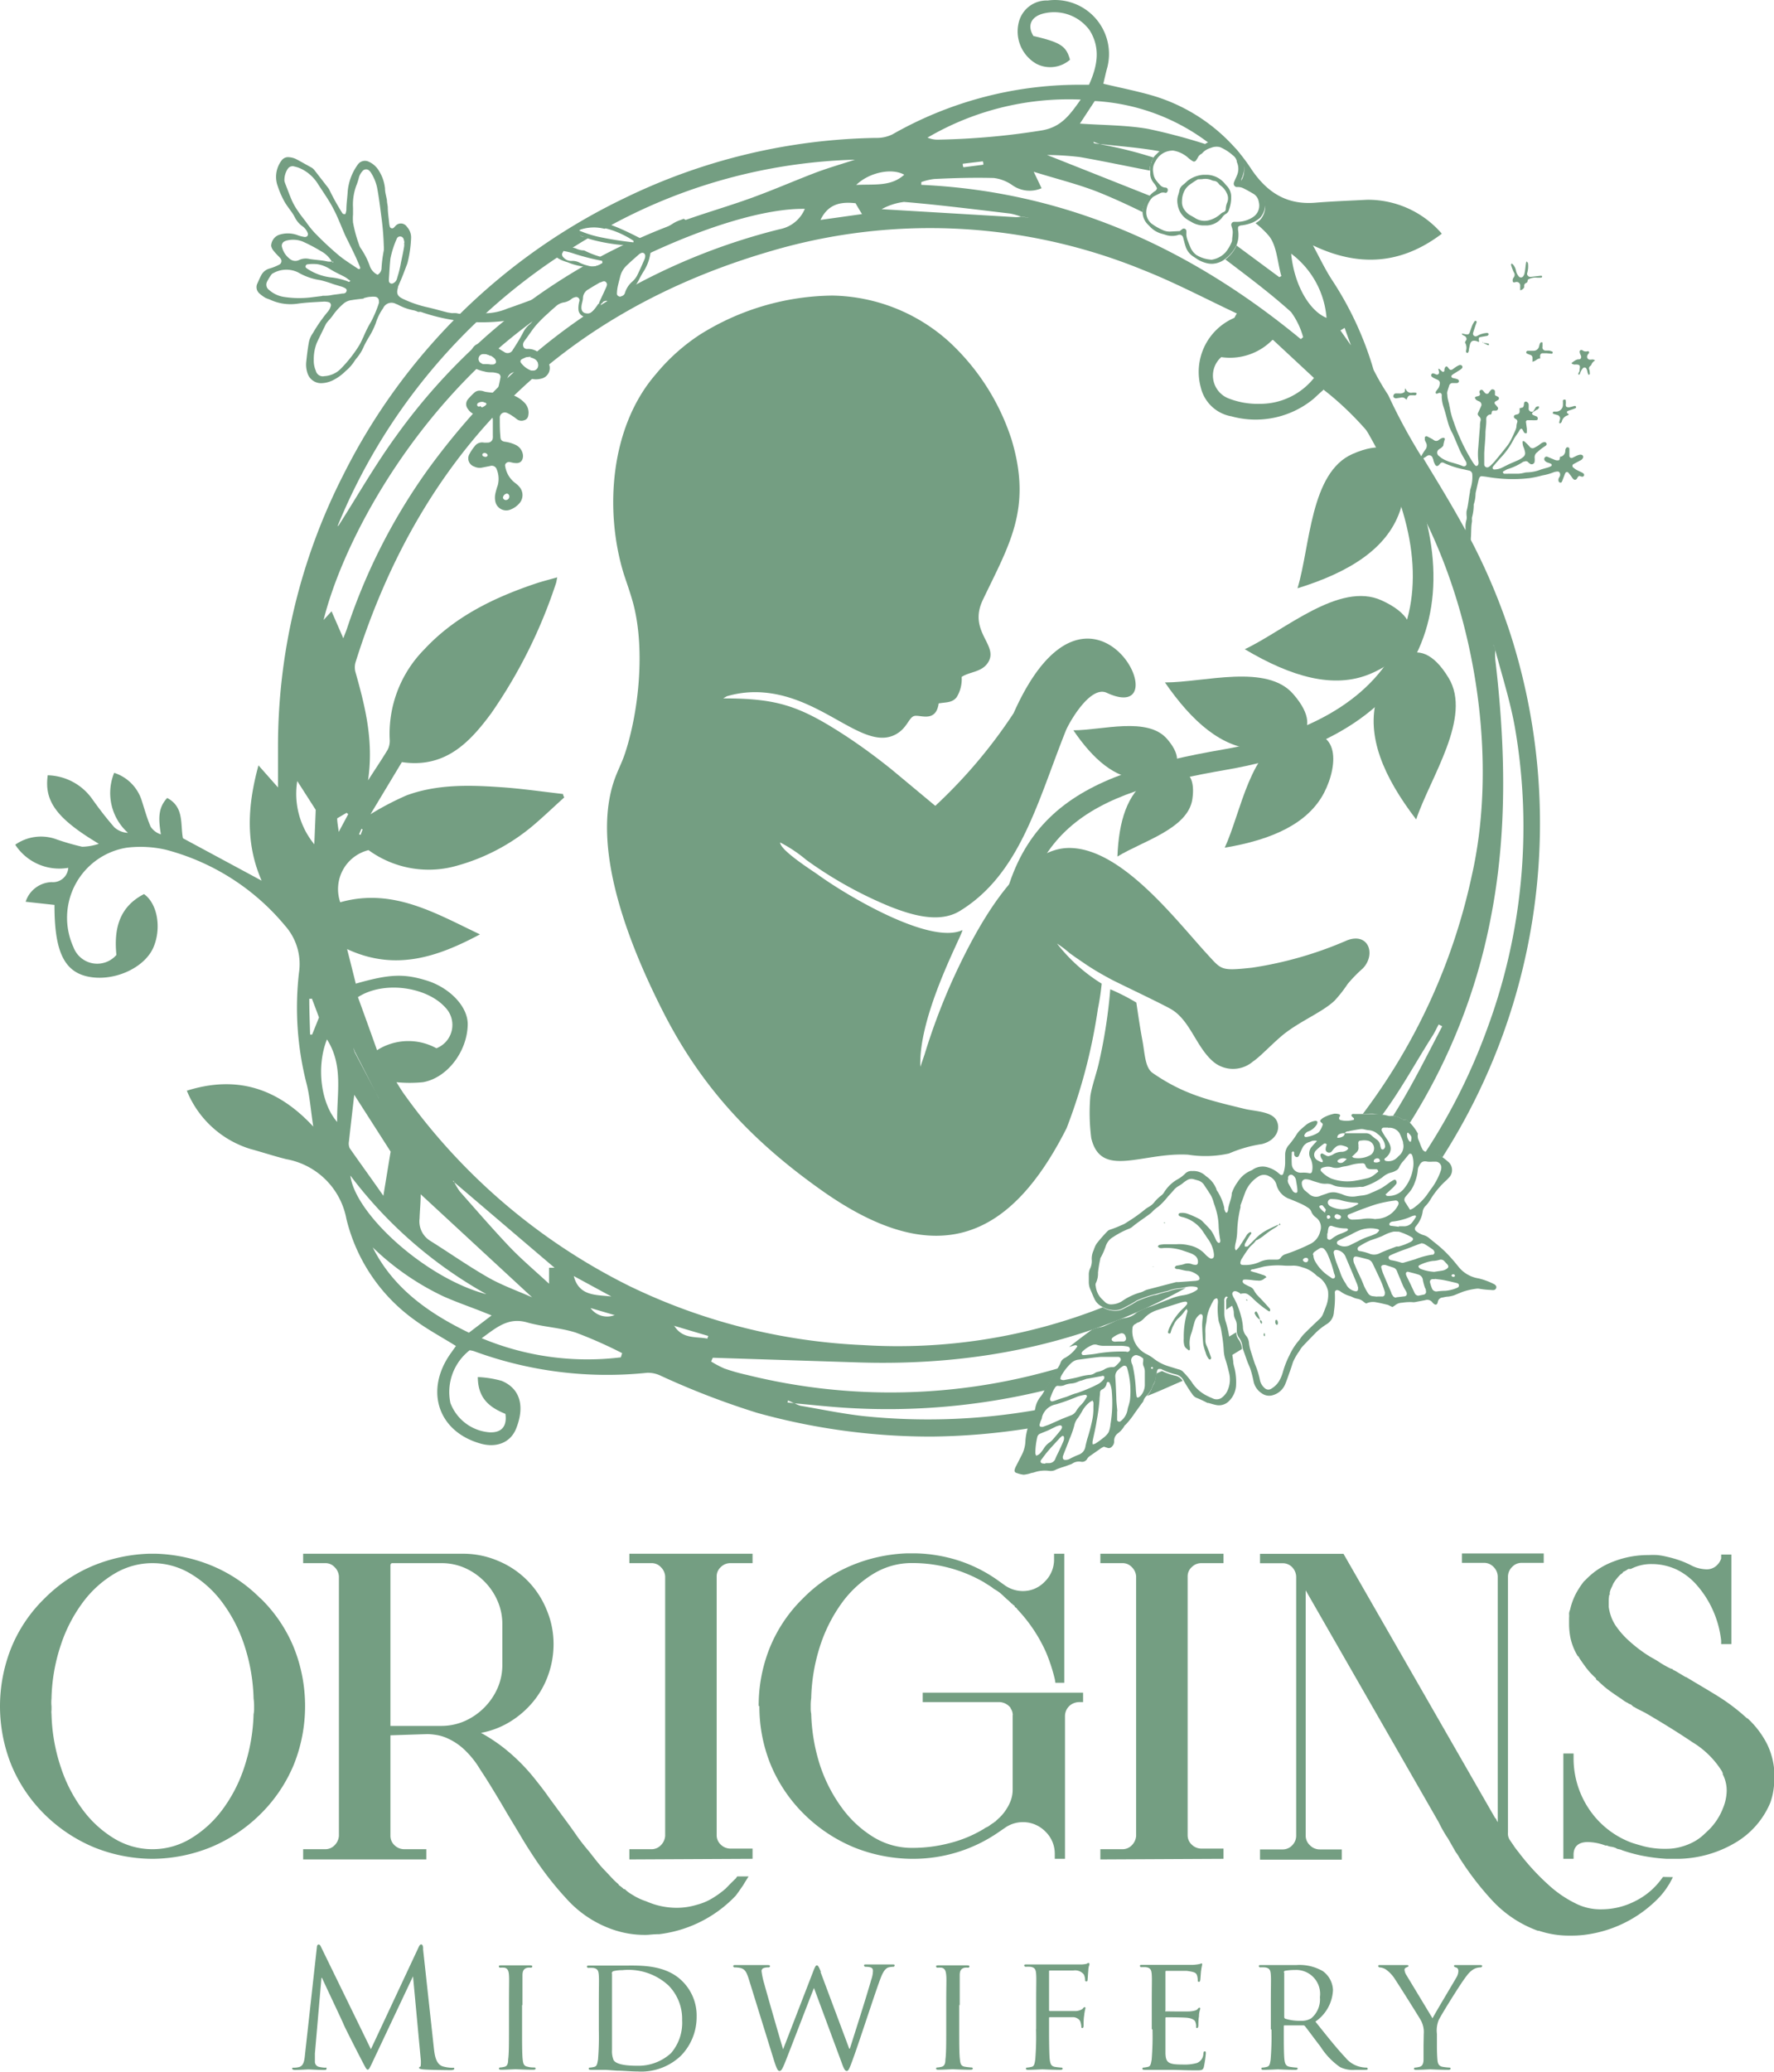
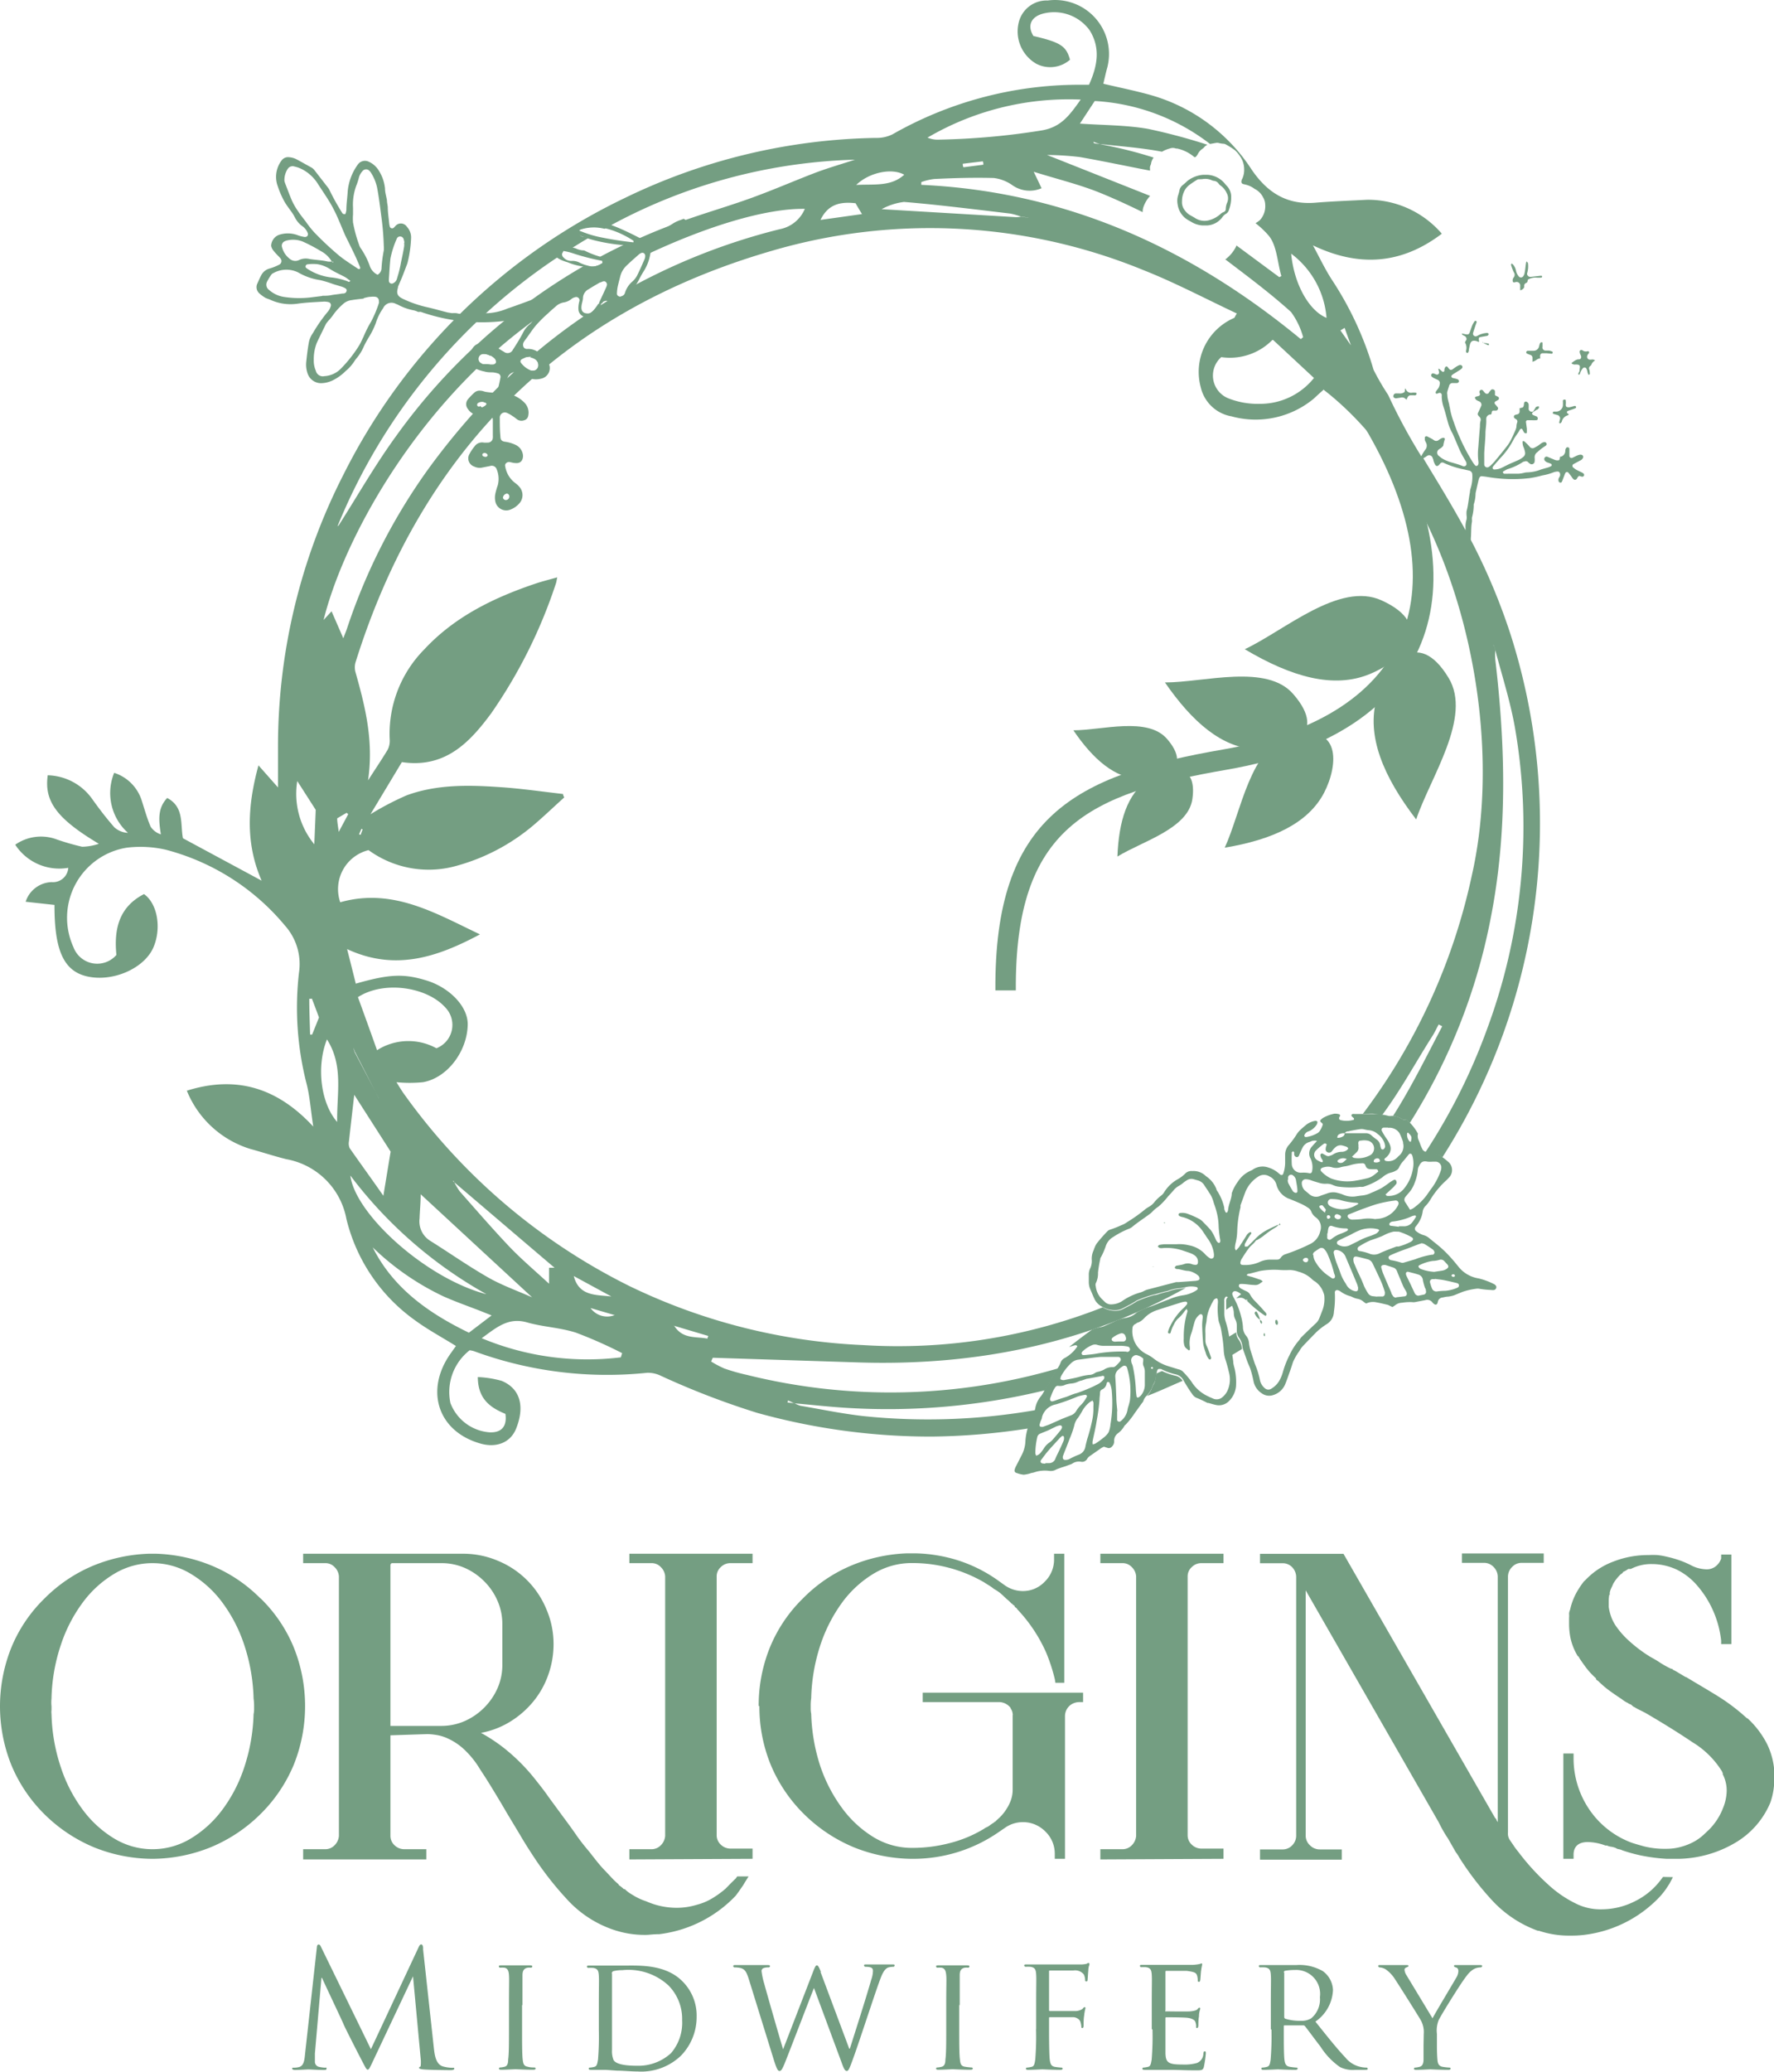
<svg xmlns="http://www.w3.org/2000/svg" id="Layer_1" data-name="Layer 1" viewBox="0 0 173.57 202.63">
  <defs>
    <style>.cls-1{fill:#749e82;fill-rule:evenodd;}</style>
  </defs>
  <path class="cls-1" d="M261.12,485.8c0-.3-.08-.43-.19-.43s-.17.11-.24.25l-4.68,10-4.88-10c-.08-.18-.14-.24-.24-.24s-.16.11-.17.29l-1.15,10.39c-.06.6-.11,1.22-.64,1.32a2,2,0,0,1-.48.05c-.08,0-.15,0-.15.08s.11.14.27.14c.43,0,1.19-.05,1.34-.05s.89.05,1.48.05c.19,0,.28,0,.28-.14s-.06-.08-.12-.08a3.23,3.23,0,0,1-.61-.08.51.51,0,0,1-.41-.5c0-.27,0-.56,0-.81l.64-7.39h.06c.18.43,2,4.25,2.11,4.54s1.45,2.91,1.86,3.69c.3.58.38.74.5.74s.19-.15.52-.85l3.91-8.28h0l.77,8.27c0,.28,0,.55-.06.57s-.12.05-.12.11.08.13.45.16c.59.05,2.31.07,2.66.07.19,0,.34-.05.34-.15s-.05-.08-.13-.08a3.58,3.58,0,0,1-1-.14c-.68-.22-.79-1.12-.86-1.69l-1.07-9.8Zm9.72,5.51c0-2.1,0-2.48,0-2.91s.12-.67.5-.75a1.64,1.64,0,0,1,.35,0,.14.14,0,0,0,.11-.12c0-.08-.06-.11-.22-.11l-1.4,0-1.42,0c-.16,0-.23,0-.23.11a.13.13,0,0,0,.12.12,2.62,2.62,0,0,1,.43,0c.3.07.41.27.44.74s0,.81,0,2.91v2.39c0,1.31,0,2.38-.08,2.94,0,.39-.09.65-.36.71a2.26,2.26,0,0,1-.43.07.1.1,0,0,0-.11.11c0,.08.08.11.22.11.43,0,1.31-.05,1.39-.05s1,.05,1.75.05c.16,0,.22-.05.22-.11a.1.1,0,0,0-.11-.11c-.13,0-.43,0-.64-.07-.41-.06-.46-.32-.51-.71-.06-.56-.06-1.63-.06-2.94v-2.39Zm7.47,2.39a27.7,27.7,0,0,1-.08,2.94c-.07.39-.1.65-.37.71a2.14,2.14,0,0,1-.43.07.1.1,0,0,0-.11.11c0,.08.08.11.22.11l.85,0,.57,0,1.15.08c.6,0,1.35.08,2,.08a5.61,5.61,0,0,0,4.25-1.56,5.43,5.43,0,0,0,1.52-3.81,4.72,4.72,0,0,0-1.38-3.44c-1.65-1.68-4.22-1.55-5.62-1.55-.83,0-1.72,0-1.88,0s-1,0-1.63,0c-.16,0-.22,0-.22.11a.14.14,0,0,0,.11.12,3.64,3.64,0,0,1,.48,0c.46.06.54.28.57.75s0,.81,0,2.91v2.39Zm1.27-5.45a.24.24,0,0,1,.18-.27,3.57,3.57,0,0,1,.84-.09,5.78,5.78,0,0,1,4.54,1.51,4.65,4.65,0,0,1,1.32,3.39,4.55,4.55,0,0,1-1.09,3.22,4.72,4.72,0,0,1-3.29,1.23c-1.66,0-2.15-.29-2.32-.54a2.3,2.3,0,0,1-.16-1c0-.26,0-1.52,0-3v-4.53Zm20.46-.19c-.18-.46-.29-.64-.39-.64s-.17.08-.38.63l-2.93,7.58h0c-.18-.56-1.61-5.53-1.84-6.39a7.56,7.56,0,0,1-.27-1.26.3.3,0,0,1,.19-.29,1.36,1.36,0,0,1,.5-.07.14.14,0,0,0,.14-.13c0-.07-.06-.1-.25-.1-.7,0-1.34,0-1.47,0s-.92,0-1.66,0c-.12,0-.22,0-.22.1a.13.13,0,0,0,.13.13,2.72,2.72,0,0,1,.63.07c.37.13.51.31.74,1l2.48,8c.29.92.4,1.06.55,1.06s.25-.14.49-.71c.51-1.26,2.41-6.23,2.88-7.41l2.75,7.42c.19.53.31.7.46.7s.24-.15.6-1.16c.56-1.51,1.95-5.82,2.57-7.54.27-.75.49-1.29.91-1.43a2.11,2.11,0,0,1,.48-.06c.09,0,.12-.08.12-.15s-.06-.08-.19-.08c-.43,0-1,0-1.13,0s-.72,0-1.43,0c-.18,0-.24,0-.24.1a.14.14,0,0,0,.12.13c.64,0,.75.15.75.39a2.64,2.64,0,0,1-.16.85c-.49,1.74-1.75,5.66-2.1,6.77h-.06L300,488.06Zm13.58,3.25c0-2.1,0-2.48,0-2.91s.11-.67.49-.75a1.68,1.68,0,0,1,.35,0,.14.14,0,0,0,.11-.12c0-.08-.06-.11-.22-.11l-1.4,0-1.42,0c-.16,0-.22,0-.22.11a.13.13,0,0,0,.11.12,2.62,2.62,0,0,1,.43,0c.3.07.41.27.45.74s0,.81,0,2.91v2.39c0,1.31,0,2.38-.08,2.94,0,.39-.1.65-.37.71a2.14,2.14,0,0,1-.43.07.1.1,0,0,0-.11.11c0,.08.08.11.22.11.43,0,1.31-.05,1.39-.05s1,.05,1.75.05c.16,0,.23-.05.23-.11a.11.11,0,0,0-.12-.11,6.33,6.33,0,0,1-.63-.07c-.42-.06-.47-.32-.51-.71-.07-.56-.07-1.63-.07-2.94v-2.39Zm7.47,2.39a27.7,27.7,0,0,1-.08,2.94c-.06.39-.1.66-.37.71a3,3,0,0,1-.43.07.1.1,0,0,0-.11.11c0,.08.08.11.22.11.43,0,1.31-.05,1.39-.05s1,.05,1.75.05c.16,0,.23-.05.23-.11a.11.11,0,0,0-.11-.11,6.18,6.18,0,0,1-.64-.07c-.38-.06-.46-.32-.51-.71s-.07-1.6-.07-2.94v-1.08c0-.1,0-.13.1-.13.24,0,1.9,0,2.25,0s.65.24.71.43a1.85,1.85,0,0,1,.1.5c0,.06,0,.13.1.13s.12-.15.12-.28,0-.63.05-.9a5,5,0,0,1,.13-.75c0-.07,0-.11-.08-.11s-.11.06-.18.14-.32.21-.65.24h-.64l-1.91,0c-.1,0-.1-.05-.1-.13v-3.69c0-.12,0-.15.12-.15l2.29,0a1.08,1.08,0,0,1,1,.4,1.47,1.47,0,0,1,.12.51c0,.1,0,.16.12.16s.11-.08.12-.14.05-.77.07-.89c0-.39.11-.55.11-.64s0-.13-.1-.13-.11.06-.19.08a2.5,2.5,0,0,1-.64.06c-.31,0-3.36,0-3.63,0-.08,0-1,0-1.59,0-.16,0-.23,0-.23.11a.15.15,0,0,0,.12.12,3.59,3.59,0,0,1,.47,0c.47.06.55.28.58.75s0,.81,0,2.91v2.39Zm11.39,0a27.7,27.7,0,0,1-.08,2.94c-.07.39-.1.66-.37.71a3.21,3.21,0,0,1-.43.07.1.1,0,0,0-.11.11c0,.08.08.11.22.11l.81,0,.61,0c.21,0,.57,0,1.16,0s1.39.05,2.44.05c.54,0,.69,0,.78-.35a11.12,11.12,0,0,0,.19-1.31c0-.09,0-.2-.09-.2s-.11,0-.15.2a1,1,0,0,1-.63.94,4.52,4.52,0,0,1-1.41.15c-1.38,0-1.64-.18-1.67-1.09,0-.27,0-1.84,0-2.31v-1.13c0-.05,0-.09.1-.09.24,0,1.73,0,2.12.06s.67.22.71.41a1.13,1.13,0,0,1,.07.45c0,.08,0,.13.09.13s.13-.15.13-.26,0-.6.06-.87c0-.45.12-.67.12-.75s0-.11-.08-.11-.12.08-.21.17-.35.16-.69.19-2.16,0-2.34,0-.08,0-.08-.14v-3.68c0-.1,0-.14.08-.14s1.79,0,2,0c.77.1.91.19,1,.42a1.59,1.59,0,0,1,.08.48c0,.11,0,.17.11.17s.11-.08.13-.14.06-.77.08-.89a5.82,5.82,0,0,1,.11-.64c0-.07,0-.13-.06-.13s-.13.05-.2.06a4.32,4.32,0,0,1-.63.08c-.32,0-3.25,0-3.35,0s-1,0-1.63,0c-.15,0-.22,0-.22.11a.15.15,0,0,0,.11.12,3.64,3.64,0,0,1,.48,0c.46.06.54.28.57.75s0,.81,0,2.91v2.39Zm11.64,0a27.7,27.7,0,0,1-.08,2.94c-.06.39-.1.65-.37.71a2.14,2.14,0,0,1-.43.07.1.1,0,0,0-.11.11c0,.08.08.11.22.11.43,0,1.37-.05,1.39-.05s1,.05,1.72.05c.16,0,.22-.05.22-.11s0-.11-.11-.11a5.87,5.87,0,0,1-.62-.07c-.43-.06-.51-.32-.56-.71-.06-.56-.06-1.61-.06-2.92v-.32c0-.08,0-.11.1-.11l1.78,0a.21.21,0,0,1,.19.08c.3.37.93,1.24,1.52,2a7,7,0,0,0,1.91,2,2.84,2.84,0,0,0,1.5.27h.87c.26,0,.34,0,.34-.11a.12.12,0,0,0-.13-.11,2.43,2.43,0,0,1-.49-.05,2.62,2.62,0,0,1-1.57-.94c-.81-.85-1.78-2.07-2.93-3.51a3.94,3.94,0,0,0,1.72-3.09,2.39,2.39,0,0,0-1-1.85,4.58,4.58,0,0,0-2.61-.59l-1.76,0c-.08,0-1,0-1.65,0-.16,0-.23,0-.23.11a.15.15,0,0,0,.11.12,3.64,3.64,0,0,1,.48,0c.47.06.55.28.58.75s0,.81,0,2.91v2.39Zm1.21-5.59a.18.18,0,0,1,.11-.16,6.31,6.31,0,0,1,1-.08,2.34,2.34,0,0,1,2.42,2.66,2.41,2.41,0,0,1-.85,2.07,1.75,1.75,0,0,1-1,.24,4.77,4.77,0,0,1-1.54-.2.2.2,0,0,1-.1-.18v-4.35ZM359,495.28c0,.22,0,.8,0,1.36,0,.39-.12.65-.41.71a2.07,2.07,0,0,1-.41.07.11.11,0,0,0-.12.11c0,.08.07.11.23.11.41,0,1.3-.05,1.37-.05s1,.05,1.77.05c.14,0,.22-.05.22-.11a.1.1,0,0,0-.11-.11,5.9,5.9,0,0,1-.64-.07c-.41-.06-.51-.32-.54-.71-.05-.56-.05-1.14-.05-1.36v-1.16a2.72,2.72,0,0,1,.18-1.36c.28-.57,2.26-3.76,2.72-4.3a2.38,2.38,0,0,1,.7-.67,1.43,1.43,0,0,1,.66-.17.16.16,0,0,0,.17-.15c0-.05-.08-.08-.17-.08l-1.37,0c-.12,0-.61,0-1,0-.14,0-.22,0-.22.08s.08.13.21.16.22.16.22.35a1.37,1.37,0,0,1-.24.7c-.25.45-2,3.35-2.29,3.92l-2.55-4.22a1.07,1.07,0,0,1-.19-.53c0-.11.06-.17.17-.22s.22-.09.22-.14,0-.1-.19-.1c-.54,0-1.11,0-1.21,0l-1.39,0c-.12,0-.17,0-.17.1a.14.14,0,0,0,.14.13,1.32,1.32,0,0,1,.59.19,3.39,3.39,0,0,1,.93,1c.48.72,2.37,3.73,2.48,3.94a2.38,2.38,0,0,1,.31,1.39Z" transform="translate(-219.72 -295.19)" />
-   <path class="cls-1" d="M342.33,399a3,3,0,0,1-3.94,0c-1.61-1.41-2.18-3.84-3.92-5-.66-.44-4.77-2.37-6-3-1-.54-1.81-1-2.78-1.67-.5-.34-.87-.59-1.32-.92a10.47,10.47,0,0,0-1.23-.93,16.5,16.5,0,0,0,4.37,3.92,23.71,23.71,0,0,1-.37,2.46,54.06,54.06,0,0,1-3.06,11.67c-5.3,10.49-12.4,14.27-23.94,6.11-6.81-4.81-11.72-10.05-15.45-17.31-3-5.87-7.19-15.65-4.94-22.62.35-1.08.79-1.82,1.14-2.89,1.31-4,1.94-9.92.85-14.35-.28-1.1-.64-2.08-1-3.18-1.9-6.21-1.31-14.35,3.13-19.48a19.19,19.19,0,0,1,4.36-3.91,24.85,24.85,0,0,1,12.93-3.8,17.47,17.47,0,0,1,11.37,4.47,22.38,22.38,0,0,1,6.18,9.67c2,6.73-.25,10.22-2.83,15.63-1.5,3.15,1.68,4.44.47,6.18-.62.9-1.79.84-2.54,1.35a3.35,3.35,0,0,1-.5,2c-.45.54-1,.46-1.75.59-.26,1.88-1.75,1.12-2.34,1.22s-.7,1.2-1.9,1.83c-3.23,1.68-7.31-4.09-13.65-4.15a9.78,9.78,0,0,0-2.83.4l-.37.21c5.27,0,7.43.69,12,3.67,1.67,1.1,3.1,2.17,4.52,3.31l4.24,3.53a49.5,49.5,0,0,0,7.66-9.06c7.57-17,16.65,1.51,9.11-2-1.63-.75-3.72,3-4,3.71-2.76,6.9-4.45,14-10.35,17.62-2,1.24-4.7.43-6.85-.42a39.52,39.52,0,0,1-8.2-4.57,13.76,13.76,0,0,0-2.55-1.7c0,.77,3.14,2.75,3.68,3.14,2.86,2.07,11,6.91,14.16,5.43-.05.55-4.34,8.36-4.12,13.37l.41-1.2a61.56,61.56,0,0,1,2.85-7.53c1.87-4.06,6.19-12.66,11.29-12.67s10.41,7,13.49,10.36c1.45,1.57,1.31,1.68,4.41,1.35a37,37,0,0,0,9.31-2.68c2.11-.8,2.84,1.4,1.52,2.76a13.4,13.4,0,0,0-1.48,1.52,12.64,12.64,0,0,1-1.28,1.63c-1.27,1.2-3.69,2.12-5.34,3.59-1,.87-2,1.94-2.66,2.37Zm-11.43-5.75a20.43,20.43,0,0,0-2.55-1.3,50.71,50.71,0,0,1-1.11,7.18c-.22,1-.72,2.38-.84,3.28a19.3,19.3,0,0,0,.09,4.1c.95,4,5,1.36,9.48,1.62a10.71,10.71,0,0,0,4-.12,12.77,12.77,0,0,1,3.22-.92c1.46-.37,1.89-1.58,1.38-2.39s-2.14-.82-3.07-1.05c-3.49-.85-5.93-1.39-9-3.51-.75-.52-.76-1.86-1-3.15S331.09,394.53,330.9,393.25Z" transform="translate(-219.72 -295.19)" />
  <path class="cls-1" d="M245.32,381.33c-1.6-3.65-1.39-7.34-.31-11.28l1.91,2.16c0-1.38,0-2.53,0-3.68a58.42,58.42,0,0,1,6.39-26.89,59.51,59.51,0,0,1,27.47-27.05,58.28,58.28,0,0,1,24.61-5.91,3.5,3.5,0,0,0,1.65-.35,36.93,36.93,0,0,1,18.12-4.85l1.11,0c.81-1.8,1.16-3.57.06-5.33a4.3,4.3,0,0,0-4.33-1.68c-1.36.26-1.83,1.17-1.17,2.24,2.7.63,3.21,1,3.58,2.32a2.94,2.94,0,0,1-3.29.4,3.65,3.65,0,0,1-1.7-4.14,2.8,2.8,0,0,1,2.81-2.05A5.28,5.28,0,0,1,328,302c-.12.47-.22.93-.33,1.38,1.6.38,3.16.69,4.68,1.12a17.42,17.42,0,0,1,9.84,7.29c1.53,2.24,3.43,3.44,6.18,3.23,1.69-.14,3.39-.2,5.09-.29a9.52,9.52,0,0,1,7.33,3.32c-3.95,3-8.11,3.29-12.61,1.14.64,1.17,1.2,2.38,1.93,3.48a32.45,32.45,0,0,1,4,8.69,24.51,24.51,0,0,0,1.43,2.46,55.76,55.76,0,0,0,3.24,6,4.39,4.39,0,0,1,.38-.63.62.62,0,0,0,.08-.71,2.56,2.56,0,0,1-.11-.24,1.16,1.16,0,0,1,0-.18.16.16,0,0,1,.22-.19l.48.25a1.88,1.88,0,0,1,.18.12.38.38,0,0,0,.46,0,1.53,1.53,0,0,1,.27-.17.47.47,0,0,1,.21-.06.13.13,0,0,1,.13.15,3.53,3.53,0,0,0-.14.56c0,.09-.1.17-.17.24s-.18.11-.26.18a.39.39,0,0,0,0,.65,2.41,2.41,0,0,0,.8.48,1.86,1.86,0,0,0,.25.1c.42.12.83.23,1.24.39a.3.3,0,0,0,.3,0,.22.22,0,0,0,.09-.27l0-.08c-.19-.34-.4-.67-.56-1s-.43-1-.64-1.48c-.06-.14-.12-.28-.19-.41a4.77,4.77,0,0,1-.43-1.08c-.14-.49-.26-1-.42-1.47a3.46,3.46,0,0,1-.17-1,1.1,1.1,0,0,0,0-.18.2.2,0,0,0-.27-.16c-.07,0-.13.06-.2.07a.15.15,0,0,1-.12-.05s0-.09,0-.12a1.51,1.51,0,0,1,.18-.26,1,1,0,0,0,.22-.53.35.35,0,0,0-.21-.4l-.33-.15a1.64,1.64,0,0,1-.22-.14.19.19,0,0,1-.06-.24.17.17,0,0,1,.23-.08c.08,0,.16.07.25.09a.2.2,0,0,0,.26-.25c0-.1-.05-.2-.07-.3l0,0c.08,0,.13,0,.19.09l.2.17a.13.13,0,0,0,.21-.08c0-.1,0-.21.07-.31a.14.14,0,0,1,.24-.06c.06.07.11.15.17.21a.22.22,0,0,0,.28.05c.13-.08.24-.18.37-.26a1.87,1.87,0,0,1,.31-.17.31.31,0,0,1,.21,0,.19.19,0,0,1,.07.3,1.12,1.12,0,0,1-.24.19l-.61.38-.14.11a.16.16,0,0,0,.06.26,2.27,2.27,0,0,0,.25.06,2,2,0,0,1,.26.08.21.21,0,0,1,.12.22.22.22,0,0,1-.2.15c-.12,0-.24,0-.36,0a.35.35,0,0,0-.4.28c-.06.18-.12.37-.17.55a.65.65,0,0,0,0,.31c0,.34.12.68.19,1,0,.11.05.21.06.31a7,7,0,0,0,.37,1.34,14.5,14.5,0,0,0,.53,1.38,18.65,18.65,0,0,0,1.37,2.62,1.93,1.93,0,0,0,.22.28.16.16,0,0,0,.2,0,.26.26,0,0,0,.09-.14.81.81,0,0,0,0-.31,6.1,6.1,0,0,1,0-1.35c.05-.67.1-1.34.16-2,0-.19,0-.38.06-.58a.38.38,0,0,0-.12-.4l-.12-.14a.23.23,0,0,1,0-.25c.09-.2.19-.4.28-.61a.35.35,0,0,0-.2-.51,1.51,1.51,0,0,1-.28-.15.72.72,0,0,1-.12-.21c.12-.17.33-.09.45-.21s0-.23,0-.34a.21.21,0,0,1,.11-.19.2.2,0,0,1,.24.05,2.31,2.31,0,0,0,.2.24.25.25,0,0,0,.36,0c0-.06.08-.13.13-.19l.11-.13a.24.24,0,0,1,.26,0,.18.18,0,0,1,.11.17c0,.12,0,.24,0,.37l.28.14a.18.18,0,0,1,0,.33c-.08.06-.18.1-.27.16a.18.18,0,0,0,0,.24c.09.11.18.2.26.31a.18.18,0,0,1,0,.21.2.2,0,0,1-.22.11l-.13,0-.12,0c-.15.07-.09.22-.16.33s-.07.05-.11.05a.43.43,0,0,0-.38.38,2.51,2.51,0,0,0,0,.27c0,.35-.06.71-.08,1.07,0,.68-.09,1.37-.12,2.06,0,.21,0,.42,0,.62s0,.33,0,.5.22.38.46.22a1.2,1.2,0,0,0,.21-.17c.13-.13.26-.26.37-.39.42-.51.83-1,1.24-1.54a3.61,3.61,0,0,0,.33-.53c.16-.32.31-.65.46-1a1.11,1.11,0,0,0,.08-.3,1.34,1.34,0,0,1,.07-.4.26.26,0,0,0-.13-.34.71.71,0,0,1-.14-.1.19.19,0,0,1,.05-.3l.21-.06a.28.28,0,0,0,.25-.28c0-.1,0-.2,0-.32l.31-.08c.13-.13.1-.31.14-.46a.17.17,0,0,1,.26-.08.34.34,0,0,1,.18.29c0,.1,0,.21,0,.31a.29.29,0,0,0,.13.31.27.27,0,0,0,.33,0L370,335a.49.49,0,0,1,.17-.06.16.16,0,0,1,.11,0,.25.25,0,0,1,0,.17.57.57,0,0,1-.16.15c-.07,0-.16.08-.24.13a1.88,1.88,0,0,0-.18.12.15.15,0,0,0,0,.26l.25.11a.46.46,0,0,1,.16.07.35.35,0,0,1,.07.2.15.15,0,0,1-.15.14,3.31,3.31,0,0,1-.44,0l-.4,0a.16.16,0,0,0-.17.17l.09.67c0,.1,0,.21,0,.31s0,.13-.1.13a.23.23,0,0,1-.15-.05c-.08-.12-.15-.26-.22-.38a.19.19,0,0,0-.23.1c-.17.33-.42.61-.6.94a7.47,7.47,0,0,1-1.14,1.65c-.29.31-.56.63-.83.94a.47.47,0,0,0-.07.12.16.16,0,0,0,.15.22,1.76,1.76,0,0,0,.78-.19l.64-.32c.33-.15.66-.28,1-.44a1.94,1.94,0,0,0,.41-.27.47.47,0,0,0,.18-.48,3,3,0,0,0-.12-.43,1.2,1.2,0,0,1-.12-.52s0-.11,0-.11a.22.22,0,0,1,.16,0c.13.11.26.24.39.37l.15.17a.34.34,0,0,0,.44.1,3.84,3.84,0,0,0,.39-.22c.13-.09.26-.2.4-.28a.54.54,0,0,1,.25-.06.22.22,0,0,1,.14.09.17.17,0,0,1,0,.21l-.06.06a5,5,0,0,0-.82.63.6.6,0,0,0-.26.54,1.36,1.36,0,0,1,0,.35.29.29,0,0,1-.5.2.53.53,0,0,1-.14-.12.3.3,0,0,0-.37-.05l-.08,0a5.78,5.78,0,0,1-1.57.74,3.62,3.62,0,0,0-.43.24s-.05.08,0,.11.05.09.08.09a4,4,0,0,0,.49,0l.67,0a2.69,2.69,0,0,0,.8-.08,1.49,1.49,0,0,1,.36-.05,3.88,3.88,0,0,0,1.26-.26c.26-.09.52-.15.78-.23a1.75,1.75,0,0,0,.28-.13c.05,0,.05-.17,0-.2a2.26,2.26,0,0,0-.33-.13.6.6,0,0,1-.3-.19.25.25,0,0,1,0-.32.22.22,0,0,1,.28-.05l.62.26a.76.76,0,0,0,.46.07c.15-.08.07-.24.15-.35s0,0,.05,0a.59.59,0,0,0,.44-.6.51.51,0,0,1,.06-.21.17.17,0,0,1,.18-.11.16.16,0,0,1,.16.14c0,.1,0,.21,0,.31s0,.27,0,.4a.21.21,0,0,0,.29.18l.29-.14a1.69,1.69,0,0,1,.37-.15.47.47,0,0,1,.26,0,.21.21,0,0,1,.12.29.51.51,0,0,1-.29.27l-.63.34a.2.2,0,0,0,0,.36,1.94,1.94,0,0,0,.33.23l.48.23a.56.56,0,0,1,.15.1.17.17,0,0,1,.06.2.18.18,0,0,1-.22.11l-.23-.07c-.17.05-.19.21-.28.31a.21.21,0,0,1-.31,0,1.18,1.18,0,0,1-.19-.25c-.1-.13-.19-.26-.3-.38a.18.18,0,0,0-.3.05c-.06.12-.1.25-.15.37s-.11.31-.18.46a.15.15,0,0,1-.18.09.19.19,0,0,1-.15-.15.46.46,0,0,1,.08-.38.42.42,0,0,0,.05-.39.22.22,0,0,0-.2-.16,1.41,1.41,0,0,0-.35.05,5.71,5.71,0,0,1-1.16.33,10.6,10.6,0,0,1-1.27.27l-.53.05a14.56,14.56,0,0,1-2.19,0,15.19,15.19,0,0,1-1.51-.19l-.4-.05a.26.26,0,0,0-.28.18,1.12,1.12,0,0,0-.08.26c-.08.33-.15.67-.23,1a2.56,2.56,0,0,0-.05.27,3.46,3.46,0,0,1-.18,1.05.28.28,0,0,0,0,.09,4.75,4.75,0,0,1-.17,1.19,1.6,1.6,0,0,0,0,.23,1,1,0,0,1,0,.17c-.1.54-.06,1.07-.11,1.61V348a60.18,60.18,0,0,1,3.89,9.26,60.67,60.67,0,0,1-6.66,51.1l-.05,0A1.65,1.65,0,0,0,360,408a4.07,4.07,0,0,0-.61-.07.56.56,0,0,1-.23,0,58.27,58.27,0,0,0,6.09-12.18,56.86,56.86,0,0,0,2.76-29c-.44-2.7-1.29-5.34-2-8l-.08-.26-.09-.24h0v0c0,.09.07.17.1.26s.05.17.08.25a5.91,5.91,0,0,0,0,.94c1,8.51,1.21,17-.48,25.46a58,58,0,0,1-7.88,19.86l-.39-.36c-.11.1-.2.1-.36,0a1.77,1.77,0,0,0-.9-.31l.39-.62c1.62-2.63,3-5.44,4.43-8.16l-.35-.18c-.21.39-.39.79-.63,1.16-1.62,2.55-3.07,5.24-4.86,7.65-.24,0-.49,0-.74-.06s-.79,0-1.19,0a59.34,59.34,0,0,0,10.68-23.39c3.51-15.55-1.86-37.61-14.49-47.42h0l0-.05c-.42.37-.72.65-1,.91a8.91,8.91,0,0,1-8.05,1.72,3.74,3.74,0,0,1-3-2.85,5.75,5.75,0,0,1,3.24-6.76c.07,0,.1-.14.29-.45-3.07-1.44-6-3-9.11-4.23a55.07,55.07,0,0,0-36.34-1.91c-20.75,6-34.32,19.64-40.78,40.28a1.77,1.77,0,0,0,0,.94c.95,3.36,1.8,6.73,1.23,10.59.77-1.2,1.38-2.1,1.92-3a1.91,1.91,0,0,0,.2-1,11.73,11.73,0,0,1,3.39-8.82c3-3.23,6.87-5.09,11-6.47.62-.2,1.26-.36,2-.57-.07.33-.08.46-.12.57a49.12,49.12,0,0,1-6.32,12.7c-2.12,2.88-4.53,5.43-8.76,4.8l-3.07,5.1a28,28,0,0,1,3.54-1.85c3.14-1.15,6.44-1,9.71-.76,1.87.15,3.73.42,5.59.63,0,.12.07.23.11.34-1,.9-2,1.86-3,2.71a19.7,19.7,0,0,1-7.89,4.07,10,10,0,0,1-8.25-1.63,3.93,3.93,0,0,0-2.77,5.1c5.13-1.45,9.33,1.08,13.67,3.14-4.09,2.18-8.24,3.65-13,1.44.32,1.26.59,2.32.85,3.38,3.28-.94,4.7-1,6.95-.3s4.08,2.58,4,4.38c-.08,2.58-2,5.14-4.38,5.56a13.24,13.24,0,0,1-2.59,0c.25.39.45.74.69,1.08A59.67,59.67,0,0,0,281.35,421a58.12,58.12,0,0,0,22.79,5.75,54.71,54.71,0,0,0,23.47-3.69,2.37,2.37,0,0,0,1.43.33,1.5,1.5,0,0,0,.59-.18l.73-.38.49-.29s.08-.07.12-.08a11.56,11.56,0,0,1,1.71-.6c.21,0,.43-.11.64-.17l.45-.12a1.46,1.46,0,0,0,.3-.07,3.79,3.79,0,0,1,1.2-.26l.48-.09q-14.16,7.92-32.29,7.29l-14-.45h0c-.06.12-.11.25-.16.37a10,10,0,0,0,1.29.68,18.75,18.75,0,0,0,2.22.63,58.23,58.23,0,0,0,30.43-.64c-.07.12-.15.24-.23.36-.34.49-.55,1.06-.92,1.54a.54.54,0,0,0-.11.18l0,.06a65.07,65.07,0,0,1-19.29,1.73c-1.75-.1-3.49-.3-5.24-.45l-.64-.29c0,.07,0,.14-.05.21l.68.06a2.66,2.66,0,0,0,.61.26c2,.34,4,.76,6.08,1a61.27,61.27,0,0,0,16.91-.58,3.54,3.54,0,0,1-.36,1,5.94,5.94,0,0,0-.32.79,65.13,65.13,0,0,1-9.46.8,63.36,63.36,0,0,1-17.1-2.32,77.75,77.75,0,0,1-9.39-3.61,2.9,2.9,0,0,0-1.36-.31,37.75,37.75,0,0,1-16.95-2.11,2.36,2.36,0,0,0-.43-.09,5.18,5.18,0,0,0-1.88,5.16,4.46,4.46,0,0,0,3.77,2.86c1.2.08,1.79-.55,1.61-1.8-1.44-.6-2.69-1.42-2.7-3.6a10.06,10.06,0,0,1,2.33.37c1.8.74,2.29,2.46,1.43,4.64-.55,1.42-2,2-3.71,1.43-4-1.25-5.21-5.19-2.73-8.72l.54-.76c-1.38-.86-2.76-1.6-4-2.51a17.12,17.12,0,0,1-6.72-9.93,7.29,7.29,0,0,0-5.87-5.83c-1.18-.29-2.34-.68-3.52-1a9.81,9.81,0,0,1-6.22-5.7c4.77-1.5,8.81-.34,12.37,3.51-.25-1.62-.34-3-.67-4.25a30,30,0,0,1-.73-10.79,5.65,5.65,0,0,0-1.37-4.62,22.59,22.59,0,0,0-11.66-7.42,11.09,11.09,0,0,0-3.81-.2,6.94,6.94,0,0,0-5.22,9.74,2.48,2.48,0,0,0,4.2.75c-.25-2.49.23-4.68,2.7-5.95,1.34.95,1.73,3.39.9,5.26-.9,2-3.91,3.35-6.43,2.8-2.32-.51-3.24-2.54-3.23-7l-2.82-.31a2.76,2.76,0,0,1,2.55-1.92,1.5,1.5,0,0,0,1.62-1.4,5.14,5.14,0,0,1-5.19-2.26,4.4,4.4,0,0,1,3.88-.58,23.22,23.22,0,0,0,2.67.78,5.42,5.42,0,0,0,1.63-.29c-4.12-2.46-5.36-4.16-5-6.7a5.49,5.49,0,0,1,4.33,2.29c.71,1,1.41,1.91,2.19,2.8a2.11,2.11,0,0,0,1.33.54,5.23,5.23,0,0,1-1.35-5.87,4.16,4.16,0,0,1,2.67,2.63c.29.88.53,1.79.9,2.64a1.88,1.88,0,0,0,1,.75c-.2-1.31-.36-2.53.62-3.56,1.69.89,1.27,2.6,1.54,3.94l7.76,4.18ZM359,340.05c1.31,2.17,2.72,4.45,4.11,7v-.22a2.34,2.34,0,0,1,.1-.83,1.35,1.35,0,0,0,0-.4,2.73,2.73,0,0,1,0-.41c.17-.6.2-1.23.33-1.85,0-.19.07-.38.12-.57a3.71,3.71,0,0,0,.11-1.2.38.38,0,0,0-.3-.35l-.48-.11a8.8,8.8,0,0,1-2-.64.27.27,0,0,0-.36.06l-.12.14c-.15.15-.29.13-.39-.06a1.92,1.92,0,0,1-.15-.37c0-.09-.05-.18-.08-.26a.35.35,0,0,0-.54-.2l-.19.13L359,340Zm5.78-11.44a1.08,1.08,0,0,0,.13.16l.37.17a.17.17,0,0,0,.12,0s0-.12-.05-.15l-.08,0c-.13-.06-.28,0-.49-.11Zm-7.43,5.61a.75.75,0,0,0,.08-.14.34.34,0,0,1,.31-.23H358a.79.79,0,0,0,.22,0,.26.26,0,0,0,.1-.13c0-.07,0-.11-.1-.12a1.38,1.38,0,0,0-.35,0,.54.54,0,0,1-.59-.31.35.35,0,0,0-.05-.08l-.05,0s0,.07,0,.1,0,.2-.07.25a1.08,1.08,0,0,1-.28.11,1.22,1.22,0,0,1-.27,0h-.23a.26.26,0,0,0-.28.23.89.89,0,0,0,0,.11.31.31,0,0,0,.34.13l.39-.06a.46.46,0,0,1,.49.16s.07,0,.14.09Zm12.37-3.67c.29-.06.42-.32.69-.29V330a.24.24,0,0,1,.25-.26l.35,0,.53.05s.1-.05.1-.07,0-.13-.06-.15a1.49,1.49,0,0,0-.3-.09c-.11,0-.23,0-.35,0a.3.3,0,0,1-.29-.37c0-.12,0-.23,0-.35s-.05-.08-.09-.09-.08,0-.11.05a.41.41,0,0,0-.07.11l-.06.21a.55.55,0,0,1-.58.46c-.18,0-.36,0-.54,0a.2.2,0,0,0-.13.09.14.14,0,0,0,.08.19,3.24,3.24,0,0,0,.33.13.3.3,0,0,1,.19.23c0,.13,0,.26,0,.45Zm3.53,5.18a1.42,1.42,0,0,1-.16-.11.13.13,0,0,1,0-.22,1.84,1.84,0,0,1,.25-.09c.18-.06.36-.12.54-.2a.12.12,0,0,0,0-.19c-.07-.06-.14,0-.21,0a3.39,3.39,0,0,1-.43.11c-.25,0-.34-.06-.32-.3s0-.21,0-.31,0-.13-.09-.14a.16.16,0,0,0-.19.08.25.25,0,0,0,0,.12c0,.11,0,.21,0,.32a.67.67,0,0,1-.66.65l-.26,0a.14.14,0,0,0-.07.11s0,.1.05.11l.34.1a.35.35,0,0,1,.29.49l-.06.26a.12.12,0,0,0,.05.07.08.08,0,0,0,.08,0s0,0,.06-.06a.37.37,0,0,0,.07-.12.82.82,0,0,1,.64-.61.59.59,0,0,1,0-.08Zm-10.44-8a.14.14,0,0,0,0,.21c.08.06.18.09.27.15s.18.26.09.38-.07.13-.12.21a1,1,0,0,1,.12.77.37.37,0,0,0,0,.18.13.13,0,0,0,.09.07.08.08,0,0,0,.08,0,.72.72,0,0,0,.09-.2c0-.17.06-.35.09-.53.09-.39.25-.55.72-.4l.16.07h0c.08-.1,0-.17,0-.25s0-.21.15-.23l.57-.1a.42.42,0,0,0,.17-.05.25.25,0,0,0,.08-.14.16.16,0,0,0-.08-.1.41.41,0,0,0-.21,0,2.06,2.06,0,0,0-.73.22.48.48,0,0,1-.16.08.26.26,0,0,1-.34-.32c.09-.3.19-.6.29-.89a1.15,1.15,0,0,0,.06-.17.15.15,0,0,0-.06-.11s-.11,0-.12,0a2.4,2.4,0,0,0-.23.38c-.1.23-.17.47-.26.71s-.17.25-.39.22l-.38-.08Zm10.67,3a.49.49,0,0,0,.4.11c.39,0,.47.08.39.47,0,.09,0,.18-.05.27s-.11.15-.05.24.13-.07.15-.13a1.45,1.45,0,0,1,.26-.47.21.21,0,0,1,.34,0,1.45,1.45,0,0,1,.11.29c0,.09.05.2.09.29s.05.05.06.05.09-.06.09-.08,0-.32-.07-.48a.28.28,0,0,1,.06-.25c.06-.07.16-.13.17-.2s.16-.3.33-.37c0,0,0,0,0-.05a.48.48,0,0,0-.33-.06.78.78,0,0,1-.22,0,.28.28,0,0,1-.18-.39c0-.08.1-.15.14-.23a.12.12,0,0,0-.14-.19.56.56,0,0,1-.5-.11.25.25,0,0,0-.17,0,.16.16,0,0,0-.08.19c0,.13.09.25.13.38s0,.34-.23.33-.48.19-.7.36Zm-5.09-7.2c.16.08.25,0,.34-.09a.26.26,0,0,0,.12-.23.31.31,0,0,1,.2-.35c.14-.05.13-.19.15-.31a1.4,1.4,0,0,1,.77-.21,3.76,3.76,0,0,0,.58,0s.05-.06.05-.1,0-.06-.05-.07a.47.47,0,0,0-.17,0l-.89.1a.31.31,0,0,1-.28-.11.26.26,0,0,1-.06-.29,2.38,2.38,0,0,0,.07-.92c0-.05-.05-.09-.1-.16s-.08.08-.09.12-.05.35-.07.53a4.89,4.89,0,0,1-.09.53.78.78,0,0,1-.14.27.27.27,0,0,1-.4,0,1.29,1.29,0,0,1-.28-.56,1.29,1.29,0,0,0-.25-.56,1.06,1.06,0,0,0-.15-.15.12.12,0,0,0-.08.16,6.07,6.07,0,0,0,.25.67.42.42,0,0,1,0,.53.44.44,0,0,0-.07.44c.12.09.22,0,.32,0a.35.35,0,0,1,.39.38,1.92,1.92,0,0,0,0,.22,1.55,1.55,0,0,0,0,.21Zm-7.89,85.41a.55.55,0,0,0-.25-.07h0a.55.55,0,0,1,.25.07Zm-2,.63s0,.07,0,.1l0,.3,0-.3s0-.07,0-.1Zm-1,2.46-.21.25a.66.66,0,0,0-.11.16.66.66,0,0,1,.11-.16l.21-.25Zm-.34.45v0Zm.15.5-1.11,1.66h0c.41-.49.82-1,1.22-1.48l-.11-.18Zm-1.35,1.68-.09,0,.09,0Zm-.22.13,0,0,0,0ZM353,417.64l.16,0,.14,0-.14,0-.16,0Zm-1.15,1.49-.43-1,0-.08,0,.08.43,1Zm-.5-1.14a.16.16,0,0,1,0-.07.16.16,0,0,0,0,.07Zm-.35-.38.54-.53c-.18.18-.36.36-.55.53Zm5.37-5h0Zm-1.09-7.15h0Zm-2.4.18h-.12l-.4.07.4-.07Zm-1.18.19,1.41-1.83c-.48.62-1,1.24-1.47,1.84Zm-22.77,16.83.1,0-.1,0Zm.17-.05.18-.06.16-.08-.16.08-.18.06Zm7-2.19.69-.05h0l-.69.05Zm1.09-.29s0,0,0-.05l0-.05,0,.05s0,0,0,.05Zm-1.85-.81.89-.53-.9.53Zm1.49-.4h0Zm.16-.29a.8.8,0,0,0,0-.27h0a.8.8,0,0,1,0,.27Zm5.39-2.24.16-.16.28-.27-.28.27-.16.16Zm.92-.81.33-.2.36-.19-.36.19-.33.2Zm-.29.73-.21.13-.06,0,.06,0,.21-.13Zm-14.16,12.52.05,0,.21-.19-.21.19-.05,0Zm.43-.92a.66.66,0,0,0-.25,0c-.43,0-.88,0-1.31,0,.43,0,.88,0,1.31,0a.66.66,0,0,1,.25,0Zm-2,0-.92.11.92-.11Zm-1,.12-.12,0h0l.12,0Zm1.46-.57.19,0-.19,0Zm1.79-.7h0Zm1.86.31.1.1-.1-.1Zm-7.84,3.64h0Zm0,0-.15,0h0l.15,0Zm-.34,0-.08.07,0,0h0l0,0,.08-.07Zm-1.51,3.38,0,.1,0,.08,0-.08,0-.1Zm13.31-9.89-.08.09.08-.09Zm-.65,1.32h0Zm-.14,0h0Zm0,0,0,0,0,0Zm1.92-2.09.46-.26-.46.26Zm11.28-6.39.3-.15-.3.15Zm.32-.16.06,0h0l-.06,0Zm-2.24,2a3.51,3.51,0,0,0-.56,0,3.51,3.51,0,0,1,.56,0Zm-.56,0h0Zm-.21,0-.26,0,.26,0Zm-1.45.21-.7.18-.07,0,.07,0,.7-.18Zm-1,1.21-.23,0h0l.23,0Zm-1.9,2.52c0-.06,0-.14-.07-.21a1.57,1.57,0,0,0-.09-.23c-.12-.21-.3-.35-.39-.29a.48.48,0,0,0-.14.42v.78l.69-.47Zm-2.24.73a.56.56,0,0,0,0,.12.56.56,0,0,1,0-.12Zm-.46.37a.38.38,0,0,0,0-.15s0-.05,0-.07,0,0,0,.07a.38.38,0,0,1,0,.15Zm-.39-.2-.1.11.1-.11Zm-.12.13a.76.76,0,0,0-.08.11.76.76,0,0,1,.08-.11Zm-.49,1.31-.86.49.86-.49Zm-.55-1.71v0Zm13.59-15.37,0,0,0,0Zm1.34-1a.76.76,0,0,0-.4.13.91.91,0,0,0-.16.13.95.95,0,0,1,.56-.26Zm1.79-.33,0,0,0,0Zm0,.05a.35.35,0,0,0,0,.15h0a.35.35,0,0,1,0-.15Zm-1.9,1.65-.05,0,.05,0Zm-.2.28s0,0,0,0a.08.08,0,0,0,0,0l0,0,0,0a.08.08,0,0,1,0,0s0,0,0,0Zm-1.05,1.43.14.09-.14-.09Zm2.25,2.48h0Zm-.13,0-.18,0,.18,0Zm-1.52-.27h0Zm.48,1,.16,0-.16,0Zm.19,0,.19,0-.19,0Zm3.71-6.69.06.05-.06-.05Zm.07.06.07.1-.07-.1Zm.2.46,0,.15,0-.15Zm.11.34,0,0,0,0Zm0,0h0Zm.17,0h0Zm-.11-1.78a3.72,3.72,0,0,0,.19.34,3.72,3.72,0,0,1-.19-.34Zm.77,1.35a.25.25,0,0,1,0,.07.25.25,0,0,0,0-.07Zm-.55,1.32h0Zm-2.06.45-.06,0h0l.06,0ZM326,431.94a1.4,1.4,0,0,1-.1.16,1.4,1.4,0,0,0,.1-.16Zm.64,1.56a1.27,1.27,0,0,0,0-.34c0-.12,0-.23,0-.35,0,.12,0,.23,0,.35a1.88,1.88,0,0,1,0,.34Zm0-1.28,0-.06h0l-.09,0,.09,0,0,.06Zm-2.05,1.37.21-.14-.21.14Zm3.9-.64v0Zm0-.11v0Zm0-.35c0-.39,0-.79,0-1.18v0c0,.39,0,.79,0,1.18Zm1.74-1.91a7.49,7.49,0,0,1,0,.95,7.49,7.49,0,0,0,0-.95Zm.53-.2,0,.33,0-.33Zm0,.7a1.09,1.09,0,0,0,0,.18,1.09,1.09,0,0,1,0-.18Zm.62.42a1.29,1.29,0,0,0,.09-.16,1.29,1.29,0,0,1-.09.16Zm.16-.3,0-.09,0,.09Zm.1-1.05V430h0v.12Zm1.22-.62a4,4,0,0,0-.09.48,1.2,1.2,0,0,1-.18.58,4.09,4.09,0,0,0-.23.52,2.78,2.78,0,0,1-.41.62c1.18-.45,2.34-1,3.48-1.48a1.11,1.11,0,0,0-.7-.5,6.07,6.07,0,0,1-1.32-.46l-.55.24Zm1.6-.57.55.16.09,0-.09,0-.55-.16Zm3.59-.89h0a1.27,1.27,0,0,1-.13-.19,1.27,1.27,0,0,0,.13.19Zm1.87-2.14c0,.16.05.32.07.48a6,6,0,0,0,.09.61c.06.25.11.49.15.73l1-.61a.13.13,0,0,0,0-.06,1.71,1.71,0,0,0-.34-.9,1.12,1.12,0,0,1-.21-.68v0l-.77.46Zm-.33,2.14a.83.83,0,0,0,0-.15.83.83,0,0,1,0,.15Zm3.34-3.81h0Zm0-.08a.14.14,0,0,0,0-.07.64.64,0,0,1,0,.07Zm5.45-4.3,0,0,0,0Zm.71-.33.16.14-.16-.14Zm.41,1.59a.61.61,0,0,0-.07-.14.61.61,0,0,1,.07.14Zm-.18-.35a2.2,2.2,0,0,0-.17-.25,2.2,2.2,0,0,1,.17.25Zm4.91-12.28.06,0-.06,0Zm.06,0h0Zm.13,0,.11.05,0,0,0,0-.11-.05Zm-5,5.8s0,0,0,0,0,0,0,0Zm0,0a.06.06,0,0,1,0,0,.06.06,0,0,0,0,0Zm.17-.22a.19.19,0,0,1,.08,0,.19.19,0,0,0-.08,0Zm.08,0,0,0,0,0ZM257.1,403.25v0l0,0Zm63.16-86.78h0l-.59-.07a6.52,6.52,0,0,0-1.1-.32c-3.47-.41-6.93-.85-10.4-1.14a6.1,6.1,0,0,0-2.19.71l13.13.78a3.41,3.41,0,0,0,.55-.05l.59.08c.08,0,.15.08,0,0,.14,0,.06,0,0,0Zm31.63,12.47h0l0,0v0c-.21-.56-.41-1.12-.61-1.68l-.41.25,1,1.42Zm-72,94.89h0l-2.39-.7a2,2,0,0,0,2.38.68v0Zm-25.46-25.76h0s0-.08-.13-.4c.08.33.1.37.11.41.79,1.51,1.58,3,2.38,4.54l0,.08,0-.07-2.34-4.56Zm-5.63-26.46h0l0,0,0,0a7.79,7.79,0,0,0,1.67,6.16v0l0,0c.05-1.18.1-2.35.14-3.37l-1.8-2.81Zm15.28,39.08h0l-.08-.05.1.05a6.44,6.44,0,0,0,.62,1.05c1.61,1.82,3.2,3.66,4.87,5.42,1.16,1.21,2.45,2.3,3.85,3.59,0-.69,0-1.12,0-1.56l.54,0c-3.24-2.75-6.58-5.61-9.93-8.46Zm62.61-101.64h0a6.27,6.27,0,0,0,.9.29,41.87,41.87,0,0,1,5,1.26,1.51,1.51,0,0,0-.24.53c0,.12-.08.24-.11.36a1.09,1.09,0,0,0,0,.25v.14c-2.3-.44-4.58-.93-6.88-1.33a28,28,0,0,0-3.19-.2l10.08,4-.1.11a3.19,3.19,0,0,0-.53.91,1.45,1.45,0,0,0-.1.57c-1.3-.64-2.62-1.25-3.95-1.8-2.11-.88-4.35-1.41-6.71-2.15l.77,1.61a2.93,2.93,0,0,1-2.88-.31,4,4,0,0,0-1.8-.69c-1.95-.05-3.89,0-5.84.1a5.68,5.68,0,0,0-1.25.3l0,.27c14.16.65,26.33,6.18,37.13,15.09h0l.23-.19a7.5,7.5,0,0,0-1.18-2.46c-2-1.81-4.2-3.45-6.37-5.1l-.09-.07.06,0a3.57,3.57,0,0,0,1-1.2l.06-.14,4.19,3.1h0l.2-.11c-.4-1.37-.44-3.05-1.28-4a8.7,8.7,0,0,0-1.25-1.17,2.75,2.75,0,0,0,.44-.31,2,2,0,0,0,.51-1.47,1.5,1.5,0,0,0-.22-.77,1.8,1.8,0,0,0-.75-.77.67.67,0,0,1-.14-.09,2.39,2.39,0,0,0-.85-.37l-.2-.05a.23.23,0,0,1-.16-.3c0-.11.08-.21.12-.32a2.08,2.08,0,0,0,.14-.82,2.21,2.21,0,0,0-.38-1.24,3,3,0,0,0-.54-.64,7.41,7.41,0,0,0-.89-.56.47.47,0,0,0-.2-.06,2.44,2.44,0,0,1-.54-.09h-.17l-.62.11,0,0a20.3,20.3,0,0,0-11.28-4.2l-1.45,2.21c2.26.16,4.48.14,6.64.51a56.65,56.65,0,0,1,5.84,1.56.9.9,0,0,0-.33.25.73.73,0,0,1-.16.14,1.39,1.39,0,0,0-.46.53,1.13,1.13,0,0,1-.15.21.16.16,0,0,1-.18.08,3.82,3.82,0,0,0-1.68-.84l-.12,0a.83.83,0,0,0-.62,0,2.9,2.9,0,0,0-.75.31c-2.18-.42-4.43-.55-6.64-.82h0Zm6.27,1.67-.08.12.08-.12Zm-.3.57,0,.1,0-.1Zm-.05.14a1.25,1.25,0,0,0,0,.53,1.25,1.25,0,0,1,0-.53Zm-.69,4.58v0Zm2.14-6-.1,0h0l.09,0Zm5.3,6.35.06-.07-.06.07Zm.74-1.24,0-.18,0,.18Zm-2.25-2.4h0Zm-2.25,1.12-.06.11.06-.11Zm-.08.16s0,.08,0,.12,0-.08,0-.12Zm-.14.57h0ZM256.18,417.18h0c2,4,5.47,6.45,9.42,8.36l2.22-1.69-1-.4c-1.25-.49-2.52-.93-3.75-1.48a25.87,25.87,0,0,1-6.9-4.79Zm42.3-101.56h0c-3.87-.07-9.72,1.75-15.54,4.5-.31-.81-1.92.51-2.42,1a.92.92,0,0,0-.2.3c-.66.34-1.32.7-2,1.06a6.19,6.19,0,0,0-1.63.76v.19a55.1,55.1,0,0,0-7.69,5.41c-.45.38-.88.76-1.31,1.16-.43-.25-1-.35-1.19.09s.07.57.38.66C258.2,339,253,349.31,251.38,355.83l.78-.85,1.15,2.64c.18-.48.28-.71.36-.95a57.78,57.78,0,0,1,7.85-15.46,68.57,68.57,0,0,1,5.17-6.32l.17.16c.66-.3.49-.49.17-.52q1.82-1.93,3.76-3.67c1.38,1.59,2.37-.42.8-.71a58.64,58.64,0,0,1,5.58-4.25c.2,0,.47-.14.79-.52.7-.45,1.41-.89,2.12-1.31a.33.33,0,0,0,.38.12c.4-.12.39-.29.74-.76A60.93,60.93,0,0,1,296,317.61a3.34,3.34,0,0,0,2.47-2Zm-45.62,30.95h0c1.78-2.78,3.54-5.88,5.63-8.75a58.56,58.56,0,0,1,18.35-16.61,2.13,2.13,0,0,0,1.82-.3l0-.4-.41-.1c.86-.47,1.74-.91,2.64-1.34l.76.15.06-.44,0,0-.06,0c1.6-.74,3.24-1.41,4.94-2,2.23-.8,4.51-1.45,6.73-2.26s4.17-1.67,6.27-2.47c1.24-.46,2.52-.83,3.78-1.24a53.06,53.06,0,0,0-24.38,6.69l-.12.07a4.21,4.21,0,0,0-2.31.06c-.44.16-.27.54.11.7l.64.13c-.72.42-1.42.86-2.11,1.3l-.85-.21a.66.66,0,0,0,0,.75,57.8,57.8,0,0,0-21.61,26.37Zm1.88,46.15h0c.62,1.7,1.23,3.39,1.87,5.19a5.7,5.7,0,0,1,5.81-.19,2.45,2.45,0,0,0,.86-4c-1.8-2-6-2.64-8.54-1Zm89.47-64.28h0a5.82,5.82,0,0,1-5,1.68,2.4,2.4,0,0,0,.77,4.06,7.81,7.81,0,0,0,3,.51,6.74,6.74,0,0,0,5.3-2.53l-4-3.72Zm-18.74-23.51h0a27.36,27.36,0,0,0-15,3.72,2.44,2.44,0,0,0,1,.2,71.46,71.46,0,0,0,10.21-.91c1.87-.33,2.69-1.48,3.77-3Zm-45,123h0l.12-.39a43,43,0,0,0-4.51-2c-1.54-.5-3.22-.56-4.77-1-1.85-.54-3,.48-4.46,1.54a26.87,26.87,0,0,0,13.62,1.87ZM260.88,412h0c0,.78-.08,1.58-.11,2.37a2.24,2.24,0,0,0,1.07,2.2c1.9,1.19,3.73,2.48,5.68,3.59,1.32.75,2.79,1.27,4.26,1.92L260.88,412Zm-2.94-4.17h0l-3.56-5.56c-.19,1.66-.36,3.12-.52,4.57a1.1,1.1,0,0,0,.08.66c1.06,1.52,2.14,3,3.29,4.65.25-1.54.46-2.81.71-4.32Zm9.33,13.92h0A42.9,42.9,0,0,1,254,410.17c.46,3.77,7.38,10.05,13.29,11.6Zm-15.56-24.9h0c-1.05,2.64-.62,6.23,1,8.08-.05-2.8.64-5.5-1-8.08ZM346.05,320h0c.28,3,1.76,5.59,3.46,6.28a8.71,8.71,0,0,0-3.46-6.28ZM300,316.7h0l4.06-.57c-.27-.44-.46-.76-.63-1.06-1.47-.17-2.69.08-3.43,1.63Zm3.49-3.42h0c1.75-.1,3.39.19,4.7-1-1.19-.68-3.4-.25-4.7,1ZM279.54,422h0l-3.68-2c.51,2,2.2,1.82,3.68,2Zm-29.32-29.12h0l-.24,0c0,1.17.05,2.33.08,3.5l.2,0,.67-1.67c-.23-.63-.47-1.26-.71-1.89Zm35.44,31.94h0c.83,1.38,2.13,1.07,3.28,1.3,0-.09.05-.18.08-.26l-3.36-1Zm-31.87-50h0l-.16-.13-.92.54c0,.38.08.73.15,1.33.4-.75.67-1.24.93-1.74Zm60.13-63.61h0c0,.11,0,.22.07.34l1.94-.25c0-.11,0-.22-.05-.33l-2,.24ZM255.2,376.31h0l-.12-.05-.23.53.15.06Z" transform="translate(-219.72 -295.19)" />
  <path class="cls-1" d="M354.93,335.92c9.93,16.66,5.35,31-15.16,34.55-13.57,2.34-20.77,5.66-20.66,21.59h-2c-.12-17,7.73-21.05,22.31-23.57,19-3.28,23-16.12,13.79-31.56Z" transform="translate(-219.72 -295.19)" />
-   <path class="cls-1" d="M356.67,345.24c-1.28,3.63-4.93,5.92-10,7.49,1.25-4.13,1.24-11.33,5.39-13.14C357.48,337.21,357.81,342,356.67,345.24Z" transform="translate(-219.72 -295.19)" />
  <path class="cls-1" d="M353.76,361.11c-3.55,1.48-7.69.29-12.25-2.42,3.91-1.84,9.26-6.65,13.38-4.78C360.28,356.36,357,359.78,353.76,361.11Z" transform="translate(-219.72 -295.19)" />
  <path class="cls-1" d="M342.7,368.49c-3.42-.14-6.31-2.66-9-6.55,3.84,0,10-1.88,12.58,1.17C349.74,367.1,345.79,368.62,342.7,368.49Z" transform="translate(-219.72 -295.19)" />
  <path class="cls-1" d="M331.28,371.4c-2.49-.1-4.6-1.93-6.54-4.78,2.8,0,7.27-1.37,9.18.86C336.42,370.39,333.54,371.5,331.28,371.4Z" transform="translate(-219.72 -295.19)" />
  <path class="cls-1" d="M349.27,372.73c-1.57,3-5.07,4.6-9.72,5.37,1.61-3.49,2.49-9.83,6.36-10.91C351,365.76,350.68,370,349.27,372.73Z" transform="translate(-219.72 -295.19)" />
  <path class="cls-1" d="M354.43,363.46c-1.05,3.7.63,7.68,3.85,11.88,1.37-4.1,5.51-10,3.17-13.85C358.39,356.43,355.38,360.12,354.43,363.46Z" transform="translate(-219.72 -295.19)" />
  <path class="cls-1" d="M332.05,371.45c-2.06,1.41-2.87,4.09-3,7.52,2.38-1.48,6.89-2.7,7.33-5.6C336.94,369.57,333.91,370.17,332.05,371.45Z" transform="translate(-219.72 -295.19)" />
  <path class="cls-1" d="M260.63,325.7a1.93,1.93,0,0,0-.4-.15,5.23,5.23,0,0,1-1.58-.56l-.2-.08a.89.89,0,0,0-1.24.42,5.17,5.17,0,0,0-.73,1.49,7.83,7.83,0,0,1-.64,1.3,9.81,9.81,0,0,0-.52.95,4.41,4.41,0,0,1-.68,1.12,3.15,3.15,0,0,0-.22.29,4.19,4.19,0,0,1-.88,1,4.76,4.76,0,0,1-1.3.93,2.74,2.74,0,0,1-1.12.26,1.39,1.39,0,0,1-1.29-.91,2.63,2.63,0,0,1-.15-1.14c.07-.68.15-1.36.27-2a2.39,2.39,0,0,1,.39-.86,15,15,0,0,1,1.5-2.14,1.52,1.52,0,0,0,.25-.51.3.3,0,0,0-.19-.36,1.67,1.67,0,0,0-.5-.06c-.84.05-1.7.08-2.54.2a4.76,4.76,0,0,1-2.76-.41,3.47,3.47,0,0,1-.41-.16,3.43,3.43,0,0,1-.58-.42.82.82,0,0,1-.2-1c.11-.24.21-.49.34-.73a1.3,1.3,0,0,1,.86-.72,5,5,0,0,0,.88-.35.4.4,0,0,0,.15-.66c-.09-.12-.2-.21-.3-.32s-.3-.32-.43-.5a1,1,0,0,1-.16-.39,1.19,1.19,0,0,1,.74-1.06,2.75,2.75,0,0,1,1.79,0,3.23,3.23,0,0,0,.77.2c.22,0,.35-.16.28-.38a1.44,1.44,0,0,0-.53-.68,2.33,2.33,0,0,1-.71-.82c-.29-.59-.76-1.06-1.07-1.64-.12-.21-.22-.43-.32-.65s-.22-.54-.31-.81a2.65,2.65,0,0,1,.37-2.49.78.78,0,0,1,.76-.33,1.89,1.89,0,0,1,.63.16c.52.27,1,.55,1.53.84a1,1,0,0,1,.28.23l1.38,1.78.08.12a22,22,0,0,0,1.26,2.28.31.31,0,0,0,.15.15s.17,0,.18,0a1.6,1.6,0,0,0,.1-.42c0-.6.1-1.21.13-1.81a5.26,5.26,0,0,1,1-2.63.85.85,0,0,1,1-.29,2.19,2.19,0,0,1,1,.83,4,4,0,0,1,.65,1.83c0,.38.13.76.19,1.15,0,.21.06.43.08.65,0,.5.08,1,.13,1.52a2.25,2.25,0,0,0,.06.36.24.24,0,0,0,.39.15c.07-.06.13-.14.2-.21a.7.7,0,0,1,1.09.11,1.52,1.52,0,0,1,.41,1.14,11.88,11.88,0,0,1-.36,2.44c-.15.38-.29.77-.44,1.15s-.32.76-.48,1.14a.64.64,0,0,0,0,.07c-.17.58-.07.84.48,1.11a11.25,11.25,0,0,0,2.47.84c.64.15,1.27.33,1.9.49l.43.07a3.13,3.13,0,0,1,.44,0,4.55,4.55,0,0,0,1.8.07c.44,0,.87-.07,1.31-.07a5.88,5.88,0,0,0,1.9-.46c.88-.29,1.74-.63,2.61-.93a2.68,2.68,0,0,1,.64-.12,6,6,0,0,0,2.95-1.15c.31-.22.66-.4,1-.61s.53-.34.78-.53a.28.28,0,0,0,0-.48,1.1,1.1,0,0,0-.66-.29,6.09,6.09,0,0,1-1.46-.41,4.57,4.57,0,0,1-.62-.22,3,3,0,0,1-.49-.29.43.43,0,0,1-.15-.24c-.1-.4.4-.92.79-.81a3,3,0,0,0,.79.12,1.37,1.37,0,0,1,.49.09,1.92,1.92,0,0,0,.7.19.36.36,0,0,1,.21.05,8.88,8.88,0,0,0,1.66.62l0,0a.89.89,0,0,1,.64.06,1,1,0,0,0,1.14-.21c.32-.3.66-.56,1-.86l0-.13a17.62,17.62,0,0,1-3.18-.43,11.63,11.63,0,0,1-1.63-.49c-.53-.23-.82-.51-.71-.83s.24-.31.56-.43c1.15-.41,2.19-.47,6,1.51.24.13.64-.13.86-.25a18.2,18.2,0,0,0,2.29-1.26,3.46,3.46,0,0,1,.73-.33l.28-.11,1.08.63-.85.34c-.32.12-.59.34-.91.45a8.25,8.25,0,0,0-2,1.17,1.27,1.27,0,0,0-.59.88,4.54,4.54,0,0,1-.69,1.74c-.15.25-.29.5-.42.76a4.75,4.75,0,0,1-.9,1.23l-.92.92a.8.8,0,0,1-.57.28.6.6,0,0,1-.5-.25.41.41,0,0,0-.47-.09.52.52,0,0,0-.15.07.28.28,0,0,1-.16.16h0l-.05.09s0,0,0,.05c-.17.3-.52,1-1.19,1.15a.79.79,0,0,1-1-.64,2.47,2.47,0,0,1,.08-.86.32.32,0,0,0-.41-.41.91.91,0,0,0-.33.15,1.6,1.6,0,0,1-.78.36,1.48,1.48,0,0,0-.77.38c-.26.23-.52.44-.76.68a13.25,13.25,0,0,0-1.19,1.18c-.39.46-.72,1-1.08,1.46l-.12.18c-.17.34,0,.7.36.67a1.66,1.66,0,0,1,1.25.48c.11.09.23.18.33.28a4.89,4.89,0,0,1,.46.56,1.06,1.06,0,0,1-.72,1.59,1.84,1.84,0,0,1-1.41-.19,4.82,4.82,0,0,0-.63-.35.83.83,0,0,0-1.23.5c-.1.25-.18.5-.27.75a1.35,1.35,0,0,0,0,.29.45.45,0,0,0,.35.48l.28.07a3.11,3.11,0,0,1,1.3.79,1.4,1.4,0,0,1,.36,1.34.53.53,0,0,1-.4.39.74.74,0,0,1-.63-.06c-.16-.11-.3-.24-.47-.34a3.11,3.11,0,0,0-.56-.32.5.5,0,0,0-.71.4.78.78,0,0,0,0,.14c0,.59,0,1.17.06,1.75,0,.35.14.49.48.53a3.43,3.43,0,0,1,1,.3,1.26,1.26,0,0,1,.72.95c.06.4-.12.9-.73.83-.2,0-.39-.07-.58-.1s-.5.14-.42.42a2.54,2.54,0,0,0,1,1.65,2.08,2.08,0,0,1,.38.35,1.22,1.22,0,0,1,.08,1.53,2.16,2.16,0,0,1-.92.69,1.09,1.09,0,0,1-1.51-.8,1.94,1.94,0,0,1,0-.72,6.62,6.62,0,0,1,.24-.84,2.46,2.46,0,0,0-.1-1.56.51.51,0,0,0-.65-.33l-.86.17a1.22,1.22,0,0,1-.7-.12.84.84,0,0,1-.47-1.2,4.41,4.41,0,0,1,.52-.78.89.89,0,0,1,.9-.36,2.2,2.2,0,0,0,.36,0,.49.49,0,0,0,.52-.49,1.55,1.55,0,0,0,0-.22c0-.48,0-1,0-1.45s-.19-.51-.56-.51h-.88a1.35,1.35,0,0,1-1-.62.74.74,0,0,1,0-.94,6.07,6.07,0,0,1,.66-.68.76.76,0,0,1,.62-.16c.14,0,.28.07.42.1s.58.08.86.1a.32.32,0,0,0,.34-.23c.11-.42.21-.85.29-1.28a.36.36,0,0,0-.26-.39,2.77,2.77,0,0,0-.5-.1c-.26,0-.54,0-.8-.08a3.91,3.91,0,0,1-.82-.26,1.12,1.12,0,0,1-.68-1,2,2,0,0,1,.32-1,1,1,0,0,1,.69-.49,1.9,1.9,0,0,1,1.47.24c.3.2.6.4.92.58a.57.57,0,0,0,.87-.2c.36-.56.71-1.11,1-1.68a2.39,2.39,0,0,1,.62-.79,1,1,0,0,0,.37-.53c0-.08-.06-.22-.14-.22a1.74,1.74,0,0,0-.51,0,18.12,18.12,0,0,1-10.36-.49Zm18-5a21.57,21.57,0,0,1-2.84-.73,5.88,5.88,0,0,0-.94-.23c-.06.14-.15.24-.14.34a.44.44,0,0,0,.15.3,1,1,0,0,0,.78.33,1.49,1.49,0,0,1,.77.16,3.51,3.51,0,0,0,.82.3,1.58,1.58,0,0,0,1.45-.25l-.05-.22Zm-.3,4.22,0-.11c.23-.51.47-1,.7-1.52.06-.15.14-.31,0-.48s-.29-.12-.54,0l-.06,0c-.38.22-.76.44-1.12.67a1,1,0,0,0-.55.82c0,.26-.11.52-.14.78-.08.56.18.82.75.76.29-.05.68-.61.9-.95Zm3.45-6.06v-.07l0,0c-1.15-.78-3.38-1.84-5.15-1.21-.44.16-.2.17.18.33a10.58,10.58,0,0,0,1.55.46,33.55,33.55,0,0,0,3.39.53Zm-29.61,1.89Zm0,0,.06.09s.06,0,.1,0l0-.05-.11,0Zm0,0a2.67,2.67,0,0,0-1.06-1,15.25,15.25,0,0,0-1.79-.94,2.56,2.56,0,0,0-1.64-.07l-.13.06a.47.47,0,0,0-.24.55,2.07,2.07,0,0,0,.74,1.14.84.84,0,0,0,.94.13,1.51,1.51,0,0,1,1-.1c.6.1,1.21.11,1.79.25a1.87,1.87,0,0,0,.41,0Zm3.15,3.64,0,0c-.48.06-.82.09-1.16.15a1.51,1.51,0,0,0-.91.42,6,6,0,0,0-.91,1,6.4,6.4,0,0,1-.4.51,2.88,2.88,0,0,0-.32.39c-.3.61-.6,1.22-.89,1.83a4.31,4.31,0,0,0-.31,1.7,2.41,2.41,0,0,0,.2,1.06.7.7,0,0,0,.84.53,2.45,2.45,0,0,0,1.62-.74,13.13,13.13,0,0,0,1.79-2.28c.16-.27.28-.56.42-.84a10.93,10.93,0,0,1,.75-1.49,11.52,11.52,0,0,0,.75-1.79.53.53,0,0,0,0-.22.39.39,0,0,0-.35-.4,1.55,1.55,0,0,0-.43,0c-.28,0-.57.1-.71.13Zm-7.77-11.5,0,0a2.24,2.24,0,0,0,.11.34c.21.54.41,1.09.64,1.62a6.73,6.73,0,0,0,.54.94c.24.36.51.71.78,1.05a9.85,9.85,0,0,0,.85,1.08,30.9,30.9,0,0,0,2.44,2.28c.58.47,1.22.86,1.84,1.28a.18.18,0,0,0,.19,0,.25.25,0,0,0,0-.19c-.18-.43-.36-.85-.56-1.27s-.38-.78-.57-1.17c-.11-.22-.22-.43-.32-.65-.27-.62-.52-1.25-.8-1.87A13.18,13.18,0,0,0,252,315c-.37-.62-.79-1.22-1.18-1.83a4,4,0,0,0-1.46-1.38,3,3,0,0,0-.82-.31.57.57,0,0,0-.65.2,2,2,0,0,0-.34,1.25Zm9.1,9.18,0,0a.75.75,0,0,0,.4-.66,12.45,12.45,0,0,1,.22-1.72,2.14,2.14,0,0,0,0-.44,26.39,26.39,0,0,0-.23-2.81c-.13-1-.24-1.92-.42-2.88a4.39,4.39,0,0,0-.6-1.47,1.24,1.24,0,0,0-.18-.22.45.45,0,0,0-.6,0,1.58,1.58,0,0,0-.4.67,6.55,6.55,0,0,1-.19.63,5.35,5.35,0,0,0-.39,2.34c0,.22,0,.43,0,.65a5.17,5.17,0,0,0,0,.79,13.37,13.37,0,0,0,.59,2.17,1.24,1.24,0,0,0,.15.33,7.35,7.35,0,0,1,.92,1.81,1.46,1.46,0,0,0,.72.79Zm-5.4,2.05,0,0v0c.29,0,.58,0,.87-.06s.72-.09,1.07-.16c.17,0,.35,0,.43-.22s-.12-.31-.35-.41a2.29,2.29,0,0,0-.28-.09l-.69-.21a10.61,10.61,0,0,0-1.25-.38,6,6,0,0,1-2.17-.76,2.61,2.61,0,0,0-2.43.08.37.37,0,0,0-.17.13,4.79,4.79,0,0,0-.42.68.64.64,0,0,0,.2.84,2.83,2.83,0,0,0,1.5.68,9.72,9.72,0,0,0,2.47.05l1.22-.15Zm31.6-3.89,0,0c0-.27-.23-.37-.4-.29a.93.93,0,0,0-.19.11c-.43.38-.87.76-1.29,1.17a2.21,2.21,0,0,0-.58,1.07c-.08.31-.16.61-.23.92a4.17,4.17,0,0,0-.08.71c0,.2.23.33.43.28a.47.47,0,0,0,.35-.34,2.36,2.36,0,0,1,.74-1.14,2.1,2.1,0,0,0,.45-.57c.27-.54.51-1.09.75-1.65a.86.86,0,0,0,.05-.27Zm-23.56-1.32,0,0a2.09,2.09,0,0,0-.08-.34.35.35,0,0,0-.33-.25.34.34,0,0,0-.34.22,9.44,9.44,0,0,0-.62,1.93c-.07.65-.1,1.3-.15,2a1.49,1.49,0,0,0,0,.21.28.28,0,0,0,.44.2.66.66,0,0,0,.33-.37c.1-.33.2-.65.28-1s.09-.42.13-.64c.11-.52.22-1,.31-1.56a1.51,1.51,0,0,0,0-.37Zm-9.67,2.42,0,0s.08.09.14.13a5.37,5.37,0,0,0,2.5.88,6.66,6.66,0,0,1,1.4.34c.08,0,.14.13.27.05s0-.14-.08-.17a2.34,2.34,0,0,0-.41-.29c-.49-.26-1-.48-1.46-.78a3.28,3.28,0,0,0-1.14-.45,3.74,3.74,0,0,0-1,0,.22.22,0,0,0-.22.26Zm21.57,8.8,0,0c-.1.05-.28.12-.44.21a.23.23,0,0,0-.07.32,2.22,2.22,0,0,0,1,.77.86.86,0,0,0,.28,0,.42.42,0,0,0,.44-.46.83.83,0,0,0-.86-.88Zm-3.44.71,0,0h.18c.16,0,.32-.12.32-.24a.53.53,0,0,0-.12-.32,1.49,1.49,0,0,0-1.09-.46.47.47,0,0,0-.46.29.47.47,0,0,0,.11.53.55.55,0,0,0,.31.16c.28,0,.57,0,.75.05Zm-.84,4.22,0,0c.13-.06.27-.11.39-.18s.06-.22,0-.26a.74.74,0,0,0-.82,0c-.1.06-.1.27,0,.31a2.58,2.58,0,0,0,.42.1Zm2.64,8.67,0,0c0-.15-.14-.29-.27-.26a.46.46,0,0,0-.35.39c0,.11.14.25.29.24a.34.34,0,0,0,.33-.37Zm-2.11-4,0,0a.31.31,0,0,0-.46-.19.19.19,0,0,0-.07.12c0,.17.19.2.33.22a.48.48,0,0,0,.18-.08S267.38,339.8,267.39,339.77Z" transform="translate(-219.72 -295.19)" />
-   <path class="cls-1" d="M358.46,406v.05a1,1,0,0,0,.08.7c.08.17.13.35.2.52s.09.19.13.28a.5.5,0,0,0,.49.31,4.07,4.07,0,0,1,.61.07,1.65,1.65,0,0,1,.79.37c.2.16.41.31.6.48a1.06,1.06,0,0,1,.09,1.63l-.18.19a8.32,8.32,0,0,0-1.61,1.94,3.41,3.41,0,0,1-.43.57,1,1,0,0,0-.32.63,2.76,2.76,0,0,1-.52,1.22c-.06.09-.13.16-.19.25a.3.3,0,0,0,.09.41,2.17,2.17,0,0,0,.72.38,1.44,1.44,0,0,1,.58.32c.37.31.76.6,1.12.92a12,12,0,0,1,.88.87c.28.3.54.62.8.94a3.13,3.13,0,0,0,2,1.18,6.81,6.81,0,0,1,1.49.55.38.38,0,0,1,.13.09.26.26,0,0,1,.11.27.3.3,0,0,1-.2.22.76.76,0,0,1-.3,0,8.41,8.41,0,0,1-1.23-.13h-.15a6.83,6.83,0,0,0-1.41.31l-.86.35a3.37,3.37,0,0,1-.55.12c-.18,0-.37.05-.56.09a.5.5,0,0,0-.46.42,1.39,1.39,0,0,1-.06.19.19.19,0,0,1-.23.07.71.71,0,0,1-.23-.19.63.63,0,0,0-.73-.23l-1,.19a.8.8,0,0,1-.26,0,5,5,0,0,0-1,.06,1.11,1.11,0,0,0-.66.24,3.16,3.16,0,0,1-.27.18l-.28-.13a.82.82,0,0,0-.24-.1c-.35-.08-.7-.17-1.06-.23a1.51,1.51,0,0,0-1,.12l-.23-.16a1.2,1.2,0,0,0-.64-.31,1.76,1.76,0,0,1-.44-.15,2.29,2.29,0,0,0-.23-.1,2.82,2.82,0,0,1-1-.49.87.87,0,0,0-.24-.1.22.22,0,0,0-.28.21s0,0,0,0a9.28,9.28,0,0,1-.09,1.9,1.46,1.46,0,0,1-.73,1.23,6.46,6.46,0,0,0-1,.78c-.46.47-.92.94-1.36,1.41a2.49,2.49,0,0,0-.29.43,5.42,5.42,0,0,0-.62,1.07c-.1.31-.2.62-.31.93s-.3.87-.48,1.3a1.86,1.86,0,0,1-1.15,1,1.23,1.23,0,0,1-1.13-.18,1.82,1.82,0,0,1-.78-1.11,11.69,11.69,0,0,0-.3-1.2c-.09-.28-.23-.54-.33-.82s-.26-.74-.39-1.11a1.11,1.11,0,0,1-.08-.3,1.71,1.71,0,0,0-.34-.9,1.12,1.12,0,0,1-.21-.68c0-.18,0-.35,0-.52a1.31,1.31,0,0,0-.13-.55,1.32,1.32,0,0,1-.16-.64,1.77,1.77,0,0,0-.19-.75,2.69,2.69,0,0,1-.12-.34,1.57,1.57,0,0,0-.09-.23c-.12-.21-.3-.35-.39-.29a.48.48,0,0,0-.14.42c0,.43,0,.86,0,1.29a2.87,2.87,0,0,0,.13.71,10.25,10.25,0,0,1,.39,1.81,6,6,0,0,0,.09.61,14.77,14.77,0,0,1,.26,1.48c0,.28.11.57.17.86a6,6,0,0,1,.1,1.59,2.34,2.34,0,0,1-.74,1.49,1.37,1.37,0,0,1-1.26.32c-.23-.05-.46-.12-.69-.19a.38.38,0,0,1-.1,0,11.38,11.38,0,0,0-1.12-.52,1,1,0,0,1-.34-.3,14.66,14.66,0,0,1-.86-1.35,1.16,1.16,0,0,0-.77-.62,5.73,5.73,0,0,1-1.45-.53l-.1,0a.22.22,0,0,0-.28.15c-.05.22-.1.44-.13.66a1.2,1.2,0,0,1-.18.58,4.09,4.09,0,0,0-.23.52,2.55,2.55,0,0,1-.46.68,1.12,1.12,0,0,0-.34.51.76.76,0,0,1-.16.25l-.72,1a8.24,8.24,0,0,1-.86,1.09.55.55,0,0,0-.17.2,2.22,2.22,0,0,1-.58.64.9.9,0,0,0-.38.75.69.69,0,0,1-.22.56.39.39,0,0,1-.42.13l-.36-.12a2.19,2.19,0,0,0-.3.16l-1.1.77a.85.85,0,0,0-.24.26.56.56,0,0,1-.61.28,1.14,1.14,0,0,0-.84.18.94.94,0,0,1-.23.1l-.53.19-.35.11c-.16.06-.32.11-.47.18a1.06,1.06,0,0,1-.65.14,3.19,3.19,0,0,0-1.47.13,1.63,1.63,0,0,1-.3.07,3.38,3.38,0,0,1-.75.17,2.55,2.55,0,0,1-.7-.17.24.24,0,0,1-.2-.3,1.42,1.42,0,0,1,.1-.29l.61-1.19a3.25,3.25,0,0,0,.35-1.39,5.88,5.88,0,0,1,.58-2.13A3.93,3.93,0,0,0,321,433a2.5,2.5,0,0,1,.51-1.18,2.64,2.64,0,0,0,.44-.74.54.54,0,0,1,.11-.18c.37-.48.58-1.05.92-1.54.09-.13.17-.26.25-.39a2.38,2.38,0,0,0,.26-.5.78.78,0,0,1,.4-.45,3.48,3.48,0,0,0,1.24-1.14c-.08-.15-.2-.12-.32-.09l-.49.15c.7-.55,1.49-1.16,2.25-1.7a4.28,4.28,0,0,1,.93-.26,1.51,1.51,0,0,0,.3-.1l.89-.4a4.12,4.12,0,0,1,1.12-.38,2,2,0,0,0,1.07-.48.76.76,0,0,1,.26-.16,5.63,5.63,0,0,1,1.19-.49l.14-.05c.54-.21,1.08-.45,1.63-.64a5.47,5.47,0,0,1,1.38-.4,3.2,3.2,0,0,0,1.16-.4,1.14,1.14,0,0,0,.25-.18.18.18,0,0,0,0-.14.17.17,0,0,0-.11-.09,2.34,2.34,0,0,0-1,0,5.54,5.54,0,0,1-.56.11,3.79,3.79,0,0,0-1.2.26,1.46,1.46,0,0,1-.3.07l-.45.12c-.21.06-.43.13-.64.17a11.56,11.56,0,0,0-1.71.6s-.08.06-.12.08l-.49.29-.73.38a1.5,1.5,0,0,1-.59.18,2.41,2.41,0,0,1-1.52-.38,1.59,1.59,0,0,1-.66-.7c-.15-.31-.27-.63-.41-.94a1.81,1.81,0,0,1-.15-.76c0-.22,0-.44,0-.67a1.37,1.37,0,0,1,.12-.6,1.67,1.67,0,0,0,.17-.85,1.87,1.87,0,0,1,.16-.9c.05-.1.06-.2.11-.29a1.83,1.83,0,0,1,.24-.46c.31-.39.63-.76,1-1.14a.62.62,0,0,1,.25-.17,10.13,10.13,0,0,0,1.15-.45,2.16,2.16,0,0,0,.54-.29,15.06,15.06,0,0,0,1.8-1.28,3.22,3.22,0,0,1,.39-.25,1.87,1.87,0,0,0,.43-.36,3.83,3.83,0,0,1,.73-.72,1.12,1.12,0,0,0,.3-.35,3.71,3.71,0,0,1,1.29-1.23,3.31,3.31,0,0,0,.74-.55.83.83,0,0,1,.7-.26,1.7,1.7,0,0,1,1.32.48l.12.09a2.64,2.64,0,0,1,.93,1.21c0,.11.12.21.17.32a4.88,4.88,0,0,1,.59,1.48c0,.1,0,.2.07.3a.35.35,0,0,0,.06.14.18.18,0,0,0,.08.05.11.11,0,0,0,.09-.05.68.68,0,0,0,.08-.24c.05-.55.34-1.05.36-1.6a.44.44,0,0,1,.05-.15,4,4,0,0,1,.55-1,2.79,2.79,0,0,1,1.24-1.06,1.22,1.22,0,0,0,.27-.15,1.69,1.69,0,0,1,1.48-.16,2.66,2.66,0,0,1,1,.56l.16.13a.2.2,0,0,0,.23,0,.46.46,0,0,0,.07-.14,3.45,3.45,0,0,0,.17-1c0-.26,0-.52,0-.78a1.43,1.43,0,0,1,.38-1,8.4,8.4,0,0,0,.79-1.09,2.52,2.52,0,0,1,.3-.35c.18-.18.39-.34.58-.51a2,2,0,0,1,.89-.39.26.26,0,0,1,.19.05c.07.07,0,.16,0,.24a1.63,1.63,0,0,1-.73.69l-.2.08a.61.61,0,0,0-.31.32.14.14,0,0,0,.1.2l.1,0a3,3,0,0,0,1.15-.43l.11-.11a2.43,2.43,0,0,0,.33-.67c0-.21-.27-.19-.25-.41a1.38,1.38,0,0,1,.28-.25,3.62,3.62,0,0,1,1.11-.41,1.41,1.41,0,0,1,.45.05.14.14,0,0,1,.09.2.47.47,0,0,0-.06.09c-.06.14,0,.24.1.28a2.4,2.4,0,0,0,1.22,0l.05,0a.13.13,0,0,0,.05-.18l-.19-.17a.14.14,0,0,1,.08-.24.67.67,0,0,1,.19,0c.67,0,1.35,0,2,0a5.41,5.41,0,0,1,1.33.19,1.1,1.1,0,0,0,.26,0,1.79,1.79,0,0,1,1.07.31c.16.11.25.11.36,0a4.76,4.76,0,0,1,1.15,1.38l0,.07Zm-14.12,17.79,0,0,0,.07,0,0a.21.21,0,0,1,0-.06Zm-2.59-1.37s.05-.06,0-.08,0,0-.06-.07l-.06.11.08,0Zm1.73,3.45s0-.1,0-.14,0-.13-.07-.14a.21.21,0,0,0,0,.28Zm-.48-1.62a2.57,2.57,0,0,0-.34-.78s-.08,0-.09,0a.21.21,0,0,0-.08.11.09.09,0,0,0,0,.1,1.28,1.28,0,0,0,.51.59c0,.14,0,.29.16.41.09-.21,0-.32-.17-.4Zm1.48.22a1.07,1.07,0,0,0,.07.25s.07.05.12.06l.06-.06a.45.45,0,0,0-.08-.43s-.06,0-.09,0a.17.17,0,0,0-.06.06s0,.07,0,.14Zm-12.91-5.05.06,0,0,0-.06,0,0,0Zm1-.34h-.14l0,0s0,0,0,0,.12,0,.16-.05Zm1.13-4.25s0-.07,0-.07-.06,0-.09,0,0,.07.05.07,0,0,.08,0Zm17.58-8.8h0l2.05,0a.76.76,0,0,1,.56.2,5.43,5.43,0,0,0,.53.42.83.83,0,0,1,.34.55,2.14,2.14,0,0,0,.09.34.18.18,0,0,0,.3,0,.37.37,0,0,0,.09-.23,1.41,1.41,0,0,0-.11-.45,1.93,1.93,0,0,0-.61-.75,1.49,1.49,0,0,0-.93-.38,3.58,3.58,0,0,1-.45-.09,1.09,1.09,0,0,0-.4,0c-.41.06-.81.14-1.22.22a.32.32,0,0,0-.23.18.86.86,0,0,0-.5.07.35.35,0,0,0-.22.37.94.94,0,0,0,.51-.12.33.33,0,0,0,.2-.33ZM334.7,419.14h0c0-.11.09-.15.17-.16s.44-.07.65-.13a1.09,1.09,0,0,1,.85,0,1.07,1.07,0,0,0,.4.05.2.2,0,0,0,.14-.13.74.74,0,0,0-.29-.78,1.58,1.58,0,0,0-.36-.2c-.22-.09-.45-.16-.68-.24a5,5,0,0,0-2.07-.29,1.06,1.06,0,0,1-.31,0,.7.7,0,0,1-.2-.15s.07-.14.17-.16.3-.05.46-.06l1.18,0a3.89,3.89,0,0,1,1.23.1,2.85,2.85,0,0,1,1.56.84,2.28,2.28,0,0,0,.22.22,2.16,2.16,0,0,0,.29.21.25.25,0,0,0,.37-.14,1.08,1.08,0,0,0,0-.36,3.09,3.09,0,0,0-.59-1.41c-.15-.21-.28-.43-.43-.64a3.42,3.42,0,0,0-2-1.47,1.23,1.23,0,0,1-.34-.11.19.19,0,0,1-.09-.16.17.17,0,0,1,.13-.13,1.49,1.49,0,0,1,.81.09c.35.13.7.28,1,.44a1.4,1.4,0,0,1,.42.3c.24.24.48.49.71.74a2.42,2.42,0,0,1,.29.42,6.63,6.63,0,0,1,.29.6.67.67,0,0,0,.25.32.18.18,0,0,0,.1,0,.25.25,0,0,0,.08-.12.81.81,0,0,0,0-.15,10.81,10.81,0,0,1-.16-1.38,6,6,0,0,0-.25-1.57c-.08-.3-.2-.59-.28-.88a2.8,2.8,0,0,0-.41-.83c-.14-.24-.31-.46-.45-.69a1.06,1.06,0,0,0-.59-.47l-.45-.13a.79.79,0,0,0-.64.08,4,4,0,0,0-.34.23,3,3,0,0,1-.46.33,1.76,1.76,0,0,0-.55.46c-.17.19-.34.39-.52.57a7.11,7.11,0,0,1-.94,1,3.41,3.41,0,0,0-.59.49,2,2,0,0,1-.31.27c-.55.41-1.13.78-1.66,1.22a1.2,1.2,0,0,1-.4.22,8.46,8.46,0,0,0-1.46.77,1.61,1.61,0,0,0-.72.84,6.75,6.75,0,0,1-.49,1.14.32.32,0,0,0-.07.19,11.72,11.72,0,0,0-.22,1.32,2.14,2.14,0,0,1-.22,1.05.5.5,0,0,0,0,.3,2.08,2.08,0,0,0,.55,1.19l.33.32a.84.84,0,0,0,.66.25,2,2,0,0,0,1.11-.37,5.93,5.93,0,0,1,1.77-.81,2.22,2.22,0,0,0,.32-.14,1.78,1.78,0,0,1,.29-.12l2.84-.74.25,0,1.64-.12a1.46,1.46,0,0,0,.3-.07.19.19,0,0,0,.09-.22A.54.54,0,0,0,337,420a1.94,1.94,0,0,0-1-.5c-.32,0-.64-.12-1-.18-.13,0-.28,0-.36-.17Zm6.45,2.63h0a2.39,2.39,0,0,0-.22-.16,1,1,0,0,0-.28-.12.27.27,0,0,0-.34.36,1.6,1.6,0,0,0,.1.23,7.37,7.37,0,0,1,.74,1.87,5.62,5.62,0,0,1,.18,1,1.38,1.38,0,0,0,.32.9,1.24,1.24,0,0,1,.27.66,4.34,4.34,0,0,0,.11.61c.15.49.31,1,.47,1.47,0,0,0,0,0,0a8.34,8.34,0,0,1,.5,1.61,1.35,1.35,0,0,0,.44.74.51.51,0,0,0,.66.08,2.21,2.21,0,0,0,.77-.75,3.74,3.74,0,0,0,.36-.85,8.9,8.9,0,0,1,.65-1.67,6.09,6.09,0,0,1,.91-1.43c.08-.09.14-.2.21-.29a3.81,3.81,0,0,1,.37-.43c.46-.46.93-.91,1.41-1.36a1.38,1.38,0,0,0,.37-.49c.13-.31.25-.64.37-.95a3.12,3.12,0,0,0,.15-1.17,1.06,1.06,0,0,0-.08-.4,2.21,2.21,0,0,0-.85-1.14,1.14,1.14,0,0,1-.25-.18,3,3,0,0,0-1.37-.77,2.52,2.52,0,0,0-.86-.16,8.31,8.31,0,0,1-.87,0,7.93,7.93,0,0,0-2,.09l-.2.05-.85.22c-.1,0-.21,0-.27.16a3.24,3.24,0,0,0,.53.16l.54.18c.16.07.37.07.49.28a1.4,1.4,0,0,0-.22.14.76.76,0,0,1-.63.18c-.32,0-.65-.07-1-.09a2.17,2.17,0,0,0-.36,0c-.09,0-.15.18-.1.26a.93.93,0,0,0,.13.15c.2.11.39.21.6.3a.76.76,0,0,1,.34.3,2.94,2.94,0,0,0,.31.47c.34.36.69.71,1,1.07.08.09.17.18.24.27a.21.21,0,0,1,0,.29.35.35,0,0,1-.13-.05,10.38,10.38,0,0,1-1.59-1.3.52.52,0,0,0-.11-.1c-.43-.35-.49-.36-1.07-.27Zm-5.27,1.4h0a1.63,1.63,0,0,0-.26.27,3.78,3.78,0,0,1-.65.73,1.64,1.64,0,0,0-.38.55,3.14,3.14,0,0,0-.33.8c0,.07-.08.11-.15.1s-.13-.08-.11-.15a1.79,1.79,0,0,1,.13-.39,5.94,5.94,0,0,1,1.28-1.85,2.94,2.94,0,0,0,.45-.48.27.27,0,0,0,0-.19.26.26,0,0,0-.18-.06,2.29,2.29,0,0,0-.36.07c-.78.25-1.57.49-2.35.75a3,3,0,0,0-1.3.8,1.69,1.69,0,0,1-.58.42c-.1,0-.18.1-.28.15a.47.47,0,0,0-.29.44,2.5,2.5,0,0,0,1.43,2.53,4,4,0,0,1,.65.41,4.33,4.33,0,0,0,1.41.74l1,.31a.91.91,0,0,1,.41.19,8.43,8.43,0,0,1,.86,1,3.79,3.79,0,0,0,1.36,1.31,6.36,6.36,0,0,0,.7.33.87.87,0,0,0,.84,0,1.82,1.82,0,0,0,.61-.68,2.66,2.66,0,0,0,.17-1.86c-.09-.39-.19-.77-.31-1.15a3.48,3.48,0,0,1-.2-1,13.51,13.51,0,0,0-.2-1.68,4.29,4.29,0,0,0-.24-1,1.47,1.47,0,0,1-.08-.35,7.13,7.13,0,0,1-.05-1.6,1.34,1.34,0,0,0,0-.2c0-.13-.07-.27-.14-.25a.57.57,0,0,0-.22.11.83.83,0,0,0-.14.22,4.66,4.66,0,0,0-.25.5,3.83,3.83,0,0,0-.35,1.24,2.23,2.23,0,0,1-.05.36,3.5,3.5,0,0,0-.07,1c0,.26,0,.51,0,.77a1.38,1.38,0,0,0,.14.49c.15.35.28.7.4,1.06a.17.17,0,0,1-.11.24l-.09-.05a1.68,1.68,0,0,1-.32-.64,5.88,5.88,0,0,1-.23-.79c-.06-.61-.09-1.23-.11-1.85a5.81,5.81,0,0,1,.05-.72.71.71,0,0,0,0-.2.26.26,0,0,0-.09-.17.23.23,0,0,0-.18,0,1.39,1.39,0,0,0-.54.8c-.1.33-.17.67-.28,1a2.75,2.75,0,0,0-.16,1.42.75.75,0,0,1,0,.15c0,.07,0,.14-.1.15-.4-.29-.44-.35-.5-.78a2.73,2.73,0,0,1,0-.41,8.41,8.41,0,0,1,.34-2.54.25.25,0,0,0-.1-.32Zm9.08-8.34h0a1.66,1.66,0,0,1-.5.45,9.65,9.65,0,0,0-1.13.8,6.17,6.17,0,0,1-.6.39c-.06,0-.14.06-.17.11-.17.25-.42.41-.6.63-.29.37-.53.76-.78,1.15a1,1,0,0,0-.1.34.19.19,0,0,0,.18.21,3.46,3.46,0,0,0,1.71-.29,2.48,2.48,0,0,1,1-.23l.72,0a.39.39,0,0,0,.34-.19.89.89,0,0,1,.5-.35,19,19,0,0,0,2.41-1,1.83,1.83,0,0,0,.95-1.22,1.18,1.18,0,0,0-.43-1.37,1.27,1.27,0,0,1-.44-.56.79.79,0,0,0-.33-.39,5.64,5.64,0,0,0-.53-.31c-.4-.19-.82-.36-1.23-.53a2,2,0,0,1-1.32-1.4,1.23,1.23,0,0,0-.68-.81,1,1,0,0,0-1.08,0,3.2,3.2,0,0,0-1.26,1.46c-.17.45-.33.9-.5,1.36,0,.06,0,.13,0,.2a11.47,11.47,0,0,0-.32,2.34,5.69,5.69,0,0,1-.16,1.17,2.16,2.16,0,0,0-.06.51c0,.05.05.11.1.2l.27-.29a2.33,2.33,0,0,0,.17-.26c.2-.3.39-.6.58-.91a.8.8,0,0,1,.4-.35c.1.07.09.13.05.19a7.41,7.41,0,0,0-.61,1c0,.11,0,.21,0,.23a.7.7,0,0,0,.25,0,.31.31,0,0,0,.12-.09l.62-.62a4.51,4.51,0,0,1,1.09-.85c.36-.2.74-.37,1.11-.54a1.14,1.14,0,0,1,.29,0Zm10.34-2.78h0c.08.07.1.11.13.11a1.94,1.94,0,0,0,1.61-.65,4.06,4.06,0,0,0,.91-1.93,2.76,2.76,0,0,0,0-1.18,1,1,0,0,0-.1-.29.18.18,0,0,0-.3,0l-.49.6a2.47,2.47,0,0,0-.44.63.65.65,0,0,1-.35.36,1.54,1.54,0,0,1-.38.16,2,2,0,0,0-.9.47,6.43,6.43,0,0,1-1.89.94,1.45,1.45,0,0,1-.3,0,8.45,8.45,0,0,1-2,0,2,2,0,0,1-.64-.16,1.36,1.36,0,0,0-.65-.14,2,2,0,0,1-.77-.1c-.24-.07-.49-.14-.73-.23a1.5,1.5,0,0,0-.55-.11.37.37,0,0,0-.37.41,1,1,0,0,0,.3.69l.4.33a1,1,0,0,0,1.1.2c.22-.09.46-.16.68-.24a1.58,1.58,0,0,1,1-.06,4.26,4.26,0,0,1,.54.17,2.27,2.27,0,0,0,1.36.16l.41-.06a2.51,2.51,0,0,0,1-.27,10.71,10.71,0,0,0,1-.46,9,9,0,0,0,.81-.56,3.91,3.91,0,0,1,.44-.26c.06,0,.17,0,.2.12a.3.3,0,0,1,0,.29c-.1.12-.2.24-.31.35l-.74.68Zm2.35,1.47h0a1.34,1.34,0,0,0,.34-.15,5.94,5.94,0,0,0,1.32-1.28c.18-.26.35-.51.54-.76a6.36,6.36,0,0,0,.84-1.64,1,1,0,0,0,.05-.35.57.57,0,0,0-.53-.53h-.31a2.88,2.88,0,0,1-.51,0c-.53-.11-.66.1-.85.46a.88.88,0,0,0-.1.35,4.41,4.41,0,0,1-.3,1.24,3.06,3.06,0,0,1-.43.82c-.15.19-.31.36-.46.55a.43.43,0,0,0,0,.6c.13.22.27.43.44.7Zm-31,18.64h0a2.52,2.52,0,0,0-.29.16,2.86,2.86,0,0,0-.71.8,7.17,7.17,0,0,1-.46.75,1.76,1.76,0,0,0-.37.78,9.53,9.53,0,0,1-.46,1.3c-.21.57-.44,1.12-.65,1.68a.36.36,0,0,0,0,.1.21.21,0,0,0,.19.25.88.88,0,0,0,.5-.11,8,8,0,0,1,.84-.39,1,1,0,0,0,.68-.82c.05-.24.11-.47.17-.7a17.52,17.52,0,0,0,.5-1.89,5.52,5.52,0,0,0,.11-.91c0-.13,0-.27,0-.41a2.75,2.75,0,0,0,0-.41s-.06-.11-.1-.18Zm-3.17-2.07h0a.53.53,0,0,0,.47.06c.47-.09.94-.17,1.4-.3a5.63,5.63,0,0,1,.91-.18,1,1,0,0,0,.58-.18.88.88,0,0,1,.33-.13,2.3,2.3,0,0,0,.57-.21,1.43,1.43,0,0,1,.88-.24.35.35,0,0,0,.23-.09,3.06,3.06,0,0,0,.36-.36c.11-.11.22-.24.14-.41s-.23-.14-.37-.14c-.53,0-1.06,0-1.59,0-.73.06-1.46.18-2.19.27a1.23,1.23,0,0,0-.68.34,4.87,4.87,0,0,0-1,1.31.87.87,0,0,0-.05.22Zm3.15,6.37h0a.72.72,0,0,0,.27-.08,7.08,7.08,0,0,0,.71-.51,2.09,2.09,0,0,0,.57-.58,2.54,2.54,0,0,0,.19-.79,12.63,12.63,0,0,0,.13-3.19,2.44,2.44,0,0,0-.07-.46,1.74,1.74,0,0,0-.14-.38.15.15,0,0,0-.29,0,.76.76,0,0,1-.47.63.34.34,0,0,0-.18.3c0,.22-.05.44-.05.67a18.71,18.71,0,0,1-.28,2.09c-.1.68-.27,1.35-.4,2a1.28,1.28,0,0,0,0,.27Zm29.76-20.81h0l-.3,0a3.74,3.74,0,0,0-.92.33,2.48,2.48,0,0,1-.37.17c-.32.13-.64.24-1,.36a7.26,7.26,0,0,0-1.13.61.24.24,0,0,0-.11.27c0,.09.08.14.17.17l.05,0a4.48,4.48,0,0,1,1,.28,1.21,1.21,0,0,0,.95-.08c.53-.25,1.08-.44,1.62-.65l.21,0a5.74,5.74,0,0,0,1.19-.46.38.38,0,0,0,.12-.09c.14-.11.14-.25,0-.34a5.85,5.85,0,0,0-1.28-.56,1.86,1.86,0,0,0-.26,0ZM354.44,422H355a.25.25,0,0,0,.21-.25.51.51,0,0,0,0-.21,9.51,9.51,0,0,0-.36-1c-.26-.59-.55-1.18-.83-1.77a.74.74,0,0,0-.45-.4c-.35-.09-.7-.19-1.05-.26s-.4.1-.38.35a1.11,1.11,0,0,0,.05.25l.28.66c.23.52.49,1,.69,1.56a5.5,5.5,0,0,0,.39.72.62.62,0,0,0,.5.32l.46.05Zm.11-12.23h0a.19.19,0,0,0-.19-.22H354c-.31,0-.58,0-.69-.39a.29.29,0,0,0-.33-.19,4.15,4.15,0,0,0-1.11.17,4.54,4.54,0,0,1-.5.12,3.73,3.73,0,0,0-.46.09,1.39,1.39,0,0,1-.9,0,1.35,1.35,0,0,0-.72,0,.75.75,0,0,0-.24.08.2.2,0,0,0-.08.3,3,3,0,0,0,1,.73,4.57,4.57,0,0,0,2.43.2c.39-.06.77-.15,1.15-.24a1.65,1.65,0,0,0,.47-.21c.21-.14.4-.31.59-.46Zm-28.48,22h0c0-.12-.12-.17-.21-.15a3.64,3.64,0,0,0-.74.18,21.45,21.45,0,0,1-2.08.75,1.72,1.72,0,0,0-1.37,1.25c0,.15-.1.3-.15.44l-.09.3a.17.17,0,0,0,.17.21h.15c.25-.09.49-.17.73-.27l1.12-.5.86-.34a1,1,0,0,0,.58-.48,2.76,2.76,0,0,1,.45-.56,3.23,3.23,0,0,0,.58-.82Zm2.95,1.43h0v.82a.18.18,0,0,0,.12.2.21.21,0,0,0,.19,0,1.76,1.76,0,0,0,.71-1.15,2.25,2.25,0,0,1,.09-.35,5.36,5.36,0,0,0,.14-.54A7.9,7.9,0,0,0,330,429a.27.27,0,0,0-.44-.17,2.51,2.51,0,0,0-.41.32.85.85,0,0,0-.31.72c.05.66.07,1.31.1,2,0,.46.07.92.1,1.38Zm25.37-18.79h0a2.45,2.45,0,0,0,2.11-1.32.44.44,0,0,0,.05-.15.27.27,0,0,0-.19-.32.45.45,0,0,0-.2,0,11.57,11.57,0,0,0-1.86.38c-.43.14-.85.29-1.26.44s-.8.31-1.2.47l-.19.08a.21.21,0,0,0,0,.32.5.5,0,0,0,.41.17,8.46,8.46,0,0,0,.87-.05,3.72,3.72,0,0,1,1.33,0Zm-26.68,15.37h0c-.06,0-.12-.05-.18,0l-1.41.26-.05,0-.53.18a1.35,1.35,0,0,0-.34.11,1.86,1.86,0,0,1-.69.18,2.44,2.44,0,0,0-.55.12,1.21,1.21,0,0,1-.7.11.28.28,0,0,0-.27.11,2.49,2.49,0,0,0-.19.3c-.1.2-.18.41-.26.62a1.46,1.46,0,0,0-.07.19c-.05.18.06.33.24.29s.32-.1.49-.16l.48-.16.39-.12c.32-.12.63-.27,1-.36a16.1,16.1,0,0,0,1.62-.65l.46-.23a1.71,1.71,0,0,0,.51-.42.32.32,0,0,0,.09-.35Zm31.14-13h0l-.34.11-1.11.43c-.55.19-1.1.4-1.63.64-.15.08-.21.16-.19.27a.3.3,0,0,0,.21.21h0a6.93,6.93,0,0,1,1,.24.44.44,0,0,0,.3,0l1.09-.32a7.66,7.66,0,0,1,1.64-.45l.1,0a.24.24,0,0,0,.14-.29.55.55,0,0,0-.14-.21c-.27-.19-.54-.37-.82-.54a1.19,1.19,0,0,0-.3-.08ZM348.5,406.76h0a1.23,1.23,0,0,0-.28,0c-.13,0-.26.09-.39.13a1.06,1.06,0,0,0-.68.58c-.11.21-.2.43-.3.65a.45.45,0,0,1-.06.14.28.28,0,0,1-.16.11.34.34,0,0,1-.22-.1.48.48,0,0,1-.07-.18,1.17,1.17,0,0,0,0-.2.16.16,0,0,0-.12-.08.29.29,0,0,0-.11.09.19.19,0,0,0,0,.1,9.73,9.73,0,0,0,0,1.08.88.88,0,0,0,.95.81,2.76,2.76,0,0,1,.76.05.21.21,0,0,0,.27-.17,2,2,0,0,0-.14-1.26,1,1,0,0,1,.17-1.22c.12-.15.25-.28.45-.5Zm7.82,15.32h0l.76-.09c.26,0,.35-.2.24-.44a3.14,3.14,0,0,0-.18-.31c-.06-.12-.13-.24-.18-.37-.19-.46-.39-.92-.57-1.38a.58.58,0,0,0-.37-.33l-.74-.24a.64.64,0,0,0-.2,0c-.12,0-.25.1-.22.22a4,4,0,0,0,.18.59c.26.64.54,1.27.81,1.9,0,.11.1.21.16.32a.37.37,0,0,0,.31.16Zm-.8-16.6h0c-.14,0-.27,0-.41,0a.22.22,0,0,0-.18.34,7,7,0,0,0,.45.74,2.42,2.42,0,0,1,.34.63.94.94,0,0,1-.05.8,1.38,1.38,0,0,1-.44.49s-.08.1-.06.12a.23.23,0,0,0,.13.14,1.2,1.2,0,0,0,1.13-.34l.14-.14A1.22,1.22,0,0,0,357,407s0-.07,0-.1a6.28,6.28,0,0,0-.34-.85,1.15,1.15,0,0,0-1.1-.55Zm-2.91,15.71h0a2.73,2.73,0,0,0-.11-.4c-.37-.89-.74-1.77-1.12-2.66a1.09,1.09,0,0,0-.8-.67c-.26-.06-.42.07-.36.33s.14.56.24.84.27.67.38,1a4.24,4.24,0,0,0,.38.84c.08.14.17.26.24.4a1.24,1.24,0,0,0,.9.62.2.2,0,0,0,.23-.16,1.09,1.09,0,0,0,0-.15Zm-21,6.92h0a1.26,1.26,0,0,0-.55-.34.43.43,0,0,0-.48.09.47.47,0,0,0-.17.5c0,.15.11.29.14.44a14,14,0,0,1,.3,2.24,6.53,6.53,0,0,0,.08.76.13.13,0,0,0,.16.08,1,1,0,0,0,.25-.19,1.67,1.67,0,0,0,.39-1c0-.46,0-.92,0-1.39a1.29,1.29,0,0,0-.1-.44.73.73,0,0,1-.06-.5,1.73,1.73,0,0,0,0-.27Zm16.61-10.18h0a1.36,1.36,0,0,0,.21.69,4.16,4.16,0,0,0,1.41,1.45c.12.08.25.24.41.14s.07-.31,0-.47a11,11,0,0,0-.66-1.93,1.71,1.71,0,0,0-.29-.43.36.36,0,0,0-.46-.09c-.17.1-.34.22-.51.34a.36.36,0,0,0-.15.3Zm6.46-2.42h0c-.05,0-.09-.08-.13-.09a3.05,3.05,0,0,0-1.77.09,7.92,7.92,0,0,0-.78.37c-.25.15-.52.25-.78.38s-.38.18-.55.28a.22.22,0,0,0,0,.41,1.23,1.23,0,0,0,1.09.05l.83-.41a6.53,6.53,0,0,1,1.08-.47,4.45,4.45,0,0,0,.57-.22.77.77,0,0,0,.43-.39Zm-33.58,22.06h0a.9.9,0,0,0,.45-.3,4.33,4.33,0,0,0,.3-.41,1.85,1.85,0,0,1,.52-.56,1.58,1.58,0,0,0,.31-.26c.26-.29.52-.6.76-.9a1.06,1.06,0,0,0,.17-.26.31.31,0,0,0,0-.19.2.2,0,0,0-.23-.08,1.93,1.93,0,0,0-.34.11l-.78.38-.76.31a.46.46,0,0,0-.29.34,7,7,0,0,0-.19,1.58,1,1,0,0,0,.08.24Zm8.86-10.15H330a.27.27,0,0,0,.27-.19.28.28,0,0,0-.23-.34,4.36,4.36,0,0,0-.62-.07h-1.59a2.16,2.16,0,0,1-.72-.08.72.72,0,0,0-.5,0,3,3,0,0,0-1,.66.36.36,0,0,0-.05.09.18.18,0,0,0,.12.24h.15c.44-.05.89-.08,1.33-.17a14.27,14.27,0,0,1,2.77-.17Zm28.54-5.5h0l.5-.1a.28.28,0,0,0,.23-.38c0-.08,0-.16-.07-.25a4.56,4.56,0,0,1-.22-.78.62.62,0,0,0-.46-.56c-.34-.11-.69-.19-1-.27a.18.18,0,0,0-.2.22.62.62,0,0,0,.08.24c.13.28.27.55.4.83s.25.53.37.79a.42.42,0,0,0,.41.26ZM322,438.3h0l.37,0a.66.66,0,0,0,.62-.46c.11-.28.26-.55.39-.83s.26-.56.38-.85a.69.69,0,0,0,.05-.45.14.14,0,0,0-.17-.07l-.2.17c-.58.65-1.2,1.26-1.72,2-.09.13-.24.25-.17.4s.3.12.45.14Zm38.11-18h0l-.25,0a.26.26,0,0,0-.22.34,3.58,3.58,0,0,0,.19.58.45.45,0,0,0,.5.28,7.72,7.72,0,0,1,.82-.06,3.68,3.68,0,0,0,1.14-.29l.09-.05a.23.23,0,0,0,0-.36.62.62,0,0,0-.19-.07c-.41-.1-.83-.2-1.25-.28-.27-.05-.54-.07-.82-.11Zm-.08-.71h0l.8-.12a1.09,1.09,0,0,0,.38-.14c.28-.17.26-.31.1-.49l-.28-.3a.44.44,0,0,0-.46-.13,2.53,2.53,0,0,1-.66.11,4,4,0,0,0-1.35.44.13.13,0,0,0,0,.21.37.37,0,0,0,.15.13,4.4,4.4,0,0,0,1.36.29Zm-8-11.25h0c.09.06.13.1.17.1a2.42,2.42,0,0,0,1.54-.24.66.66,0,0,0,.3-.27.77.77,0,0,0-.54-1.18,1.8,1.8,0,0,0-.61,0c-.25,0-.3.13-.26.39a1.52,1.52,0,0,1,0,.21.58.58,0,0,1-.19.55c-.13.13-.26.26-.44.42Zm-2.49-1.2h0c-.09-.12-.2-.14-.29-.08a6.18,6.18,0,0,0-.78.66.6.6,0,0,0,.13.94,1.52,1.52,0,0,0,.36.18.2.2,0,0,0,.18,0s0-.09,0-.14l-.16-.26a1.09,1.09,0,0,1-.07-.24.16.16,0,0,1,.23-.17l.36.2a.4.4,0,0,0,.35,0,1,1,0,0,0,.29-.12,1.56,1.56,0,0,1,.87-.26.83.83,0,0,0,.52-.19.26.26,0,0,0,.1-.16s-.08-.11-.13-.13a3.73,3.73,0,0,0-.44-.14.74.74,0,0,0-.6.11,1.89,1.89,0,0,0-.26.24c-.08.09-.14.19-.23.28a.36.36,0,0,1-.42,0,.3.3,0,0,1-.12-.32c0-.15.07-.3.1-.43Zm3.1,5.76h0a.59.59,0,0,0-.29-.07,6.47,6.47,0,0,1-1.51-.27,3.37,3.37,0,0,0-.71-.09,1.09,1.09,0,0,0-.25,0,.35.35,0,0,0-.17.55.5.5,0,0,0,.15.14,2.59,2.59,0,0,0,1.18.31,2.92,2.92,0,0,0,1.32-.38c.09-.06.23-.07.28-.23Zm3.94,2.23h0v0h.46a1,1,0,0,0,.86-.39,4.87,4.87,0,0,0,.32-.47.12.12,0,0,0,0-.18.17.17,0,0,0-.14,0,.73.73,0,0,0-.2.05,6.1,6.1,0,0,1-1.92.53.41.41,0,0,0-.23.11.2.2,0,0,0-.08.17c0,.05.08.13.13.13l.82.1Zm-7,.7h0v.36a.44.44,0,0,0,0,.1.24.24,0,0,0,.28.16l.14-.08a3.21,3.21,0,0,1,1-.55,4.84,4.84,0,0,0,.47-.21.27.27,0,0,0,.12-.09.19.19,0,0,0,0-.13.34.34,0,0,0-.14-.05,4,4,0,0,1-1.36-.22c-.2-.09-.36,0-.41.25s-.05.37-.07.46Zm-3.87-5.24h0a.94.94,0,0,0,.05.3c.14.28.29.54.45.8a.5.5,0,0,0,.2.15c.12.05.27,0,.25-.16,0-.36-.09-.71-.14-1.07a.71.71,0,0,0-.3-.46.29.29,0,0,0-.47.19,2.17,2.17,0,0,0,0,.25Zm-16.57,15.81h0l.51,0a.28.28,0,0,0,.24-.33.66.66,0,0,0-.06-.2.37.37,0,0,0-.49-.25,2.41,2.41,0,0,0-.8.44.19.19,0,0,0,.05.3.6.6,0,0,0,.19.06Zm22.33-17.85h0a.78.78,0,0,0-.87.14l0,0a.13.13,0,0,0,.05.18.46.46,0,0,0,.48,0c.11-.08.2-.17.37-.32Zm6-2.59h0l-.07.06a1,1,0,0,0,.19.76c0,.05.1.07.16.1.13-.48.11-.55-.28-.92Zm-6.92,8.48h0c.16,0,.29,0,.35-.14s0-.23-.21-.3a.34.34,0,0,0-.14-.05.22.22,0,0,0-.22.11.19.19,0,0,0,0,.24,1.52,1.52,0,0,0,.21.14Zm-1.19-.67h0c0-.1.06-.14.07-.19a.31.31,0,0,0,0-.1c-.1-.14-.21-.27-.32-.4a.15.15,0,0,0-.09,0,.48.48,0,0,0-.18.05.13.13,0,0,0,0,.18,2.57,2.57,0,0,0,.53.5Zm4.77-4.93h0a.6.6,0,0,0,.49,0c.07,0,.13-.07.11-.14a.35.35,0,0,0-.09-.17.32.32,0,0,0-.34,0,.26.26,0,0,0-.17.28Zm-6.63,9.81h0a.22.22,0,0,0,.21-.18.2.2,0,0,0-.07-.22.33.33,0,0,0-.43.13.17.17,0,0,0,0,.1.33.33,0,0,0,.29.17Zm2.37-4.36h0a.19.19,0,0,0-.18-.24.14.14,0,0,0-.15.15c0,.13.07.22.17.2a.5.5,0,0,0,.16-.11ZM362.06,420h0s0-.08,0-.1a.2.2,0,0,0-.31,0,.1.1,0,0,0,0,.09.21.21,0,0,0,.34,0Zm-29.61,9.11h0a.22.22,0,0,0,.07-.09.1.1,0,0,0-.1-.13s-.08.05-.09.09S332.35,429.05,332.45,429.06Z" transform="translate(-219.72 -295.19)" />
-   <path class="cls-1" d="M340.85,317.52c0,.06,0,.1,0,.14a2.85,2.85,0,0,1,0,1,2.61,2.61,0,0,1-.19.6,3.57,3.57,0,0,1-1,1.2,2.18,2.18,0,0,1-1.31.53,2.14,2.14,0,0,1-.71-.1,3.05,3.05,0,0,1-.84-.39l-.28-.19a1.82,1.82,0,0,1-.82-1.08c-.06-.17-.1-.35-.15-.53s-.05-.22-.09-.33-.18-.25-.39-.22l-.2.06a2,2,0,0,1-1.17-.07l-.28-.08a2.45,2.45,0,0,1-1.21-.73l-.18-.18a1.74,1.74,0,0,1-.42-1.82,3.19,3.19,0,0,1,.53-.91,2.18,2.18,0,0,1,.54-.51.43.43,0,0,0,.24-.31,2,2,0,0,0-.32-.52,1.45,1.45,0,0,1-.34-.84c0-.19,0-.37,0-.55a1.09,1.09,0,0,1,0-.25c0-.12.08-.24.11-.36a1.5,1.5,0,0,1,.47-.78l.21-.21a2.26,2.26,0,0,1,1.07-.56.83.83,0,0,1,.62,0l.12,0a3.82,3.82,0,0,1,1.68.84.16.16,0,0,0,.18-.08,1.13,1.13,0,0,0,.15-.21,1.39,1.39,0,0,1,.46-.53.73.73,0,0,0,.16-.14,1.08,1.08,0,0,1,.62-.35l.62-.11h.17a2.44,2.44,0,0,0,.54.09.47.47,0,0,1,.2.06,7.41,7.41,0,0,1,.89.56,3,3,0,0,1,.54.64,2.21,2.21,0,0,1,.38,1.24,2.08,2.08,0,0,1-.14.82c0,.11-.09.21-.12.32a.23.23,0,0,0,.16.3l.2.05a2.39,2.39,0,0,1,.85.37.67.67,0,0,0,.14.09,1.8,1.8,0,0,1,.75.77,1.5,1.5,0,0,1,.22.77,2,2,0,0,1-.51,1.47,3.08,3.08,0,0,1-.71.45,4.25,4.25,0,0,1-1.06.28.52.52,0,0,0-.37.15Zm-5.69.27h0a3.11,3.11,0,0,1,.25-.2.25.25,0,0,1,.38.14,2.35,2.35,0,0,1,0,.37,1.94,1.94,0,0,0,.12.58c.09.23.18.47.28.7a1.79,1.79,0,0,0,.6.76,3.17,3.17,0,0,0,1.35.44.45.45,0,0,0,.2,0,2.32,2.32,0,0,0,1.28-.7,3.79,3.79,0,0,0,.6-1,1,1,0,0,0,.05-.16c0-.24.05-.48.06-.72a1.44,1.44,0,0,0-.07-.54,2.17,2.17,0,0,1-.07-.24.29.29,0,0,1,.24-.33h.26a2.85,2.85,0,0,0,1.6-.45,1.35,1.35,0,0,0,.59-1.5,1.11,1.11,0,0,0-.55-.81c-.28-.16-.56-.33-.85-.47a1.31,1.31,0,0,0-.64-.18,1,1,0,0,1-.17,0,.34.34,0,0,1-.23-.4,2.34,2.34,0,0,1,.09-.24c.06-.15.14-.3.2-.46a1.59,1.59,0,0,0,0-1.35.19.19,0,0,1,0-.08,1,1,0,0,0-.4-.58,4.69,4.69,0,0,0-1.13-.74.83.83,0,0,0-.28-.08,1.44,1.44,0,0,0-.74.11,1.71,1.71,0,0,0-.82.5.45.45,0,0,1-.13.1.76.76,0,0,0-.29.3,2.14,2.14,0,0,1-.2.32.23.23,0,0,1-.33.07,3.14,3.14,0,0,1-.5-.38,2.91,2.91,0,0,0-1.4-.65h-.08a1.89,1.89,0,0,0-1.66,1.06,1.43,1.43,0,0,0-.21,1.12,1.41,1.41,0,0,0,.19.6,3,3,0,0,0,.42.52.76.76,0,0,0,.61.32.25.25,0,0,1,.15.08.29.29,0,0,1,0,.32.17.17,0,0,1-.2.11.75.75,0,0,0-.42,0c-.24.12-.48.23-.71.36a.74.74,0,0,0-.19.16,2.18,2.18,0,0,0-.54,1.39,1.43,1.43,0,0,0,.53,1.11,5.6,5.6,0,0,0,1.06.61,1.57,1.57,0,0,0,.74.16Z" transform="translate(-219.72 -295.19)" />
+   <path class="cls-1" d="M358.46,406v.05a1,1,0,0,0,.08.7c.08.17.13.35.2.52s.09.19.13.28a.5.5,0,0,0,.49.31,4.07,4.07,0,0,1,.61.07,1.65,1.65,0,0,1,.79.37c.2.16.41.31.6.48a1.06,1.06,0,0,1,.09,1.63l-.18.19a8.32,8.32,0,0,0-1.61,1.94,3.41,3.41,0,0,1-.43.57,1,1,0,0,0-.32.63,2.76,2.76,0,0,1-.52,1.22c-.06.09-.13.16-.19.25a.3.3,0,0,0,.09.41,2.17,2.17,0,0,0,.72.38,1.44,1.44,0,0,1,.58.32c.37.31.76.6,1.12.92a12,12,0,0,1,.88.87c.28.3.54.62.8.94a3.13,3.13,0,0,0,2,1.18,6.81,6.81,0,0,1,1.49.55.38.38,0,0,1,.13.09.26.26,0,0,1,.11.27.3.3,0,0,1-.2.22.76.76,0,0,1-.3,0,8.41,8.41,0,0,1-1.23-.13h-.15a6.83,6.83,0,0,0-1.41.31l-.86.35a3.37,3.37,0,0,1-.55.12c-.18,0-.37.05-.56.09a.5.5,0,0,0-.46.42,1.39,1.39,0,0,1-.06.19.19.19,0,0,1-.23.07.71.71,0,0,1-.23-.19.63.63,0,0,0-.73-.23l-1,.19a.8.8,0,0,1-.26,0,5,5,0,0,0-1,.06,1.11,1.11,0,0,0-.66.24,3.16,3.16,0,0,1-.27.18l-.28-.13a.82.82,0,0,0-.24-.1c-.35-.08-.7-.17-1.06-.23a1.51,1.51,0,0,0-1,.12l-.23-.16a1.2,1.2,0,0,0-.64-.31,1.76,1.76,0,0,1-.44-.15,2.29,2.29,0,0,0-.23-.1,2.82,2.82,0,0,1-1-.49.87.87,0,0,0-.24-.1.22.22,0,0,0-.28.21s0,0,0,0a9.28,9.28,0,0,1-.09,1.9,1.46,1.46,0,0,1-.73,1.23,6.46,6.46,0,0,0-1,.78c-.46.47-.92.94-1.36,1.41a2.49,2.49,0,0,0-.29.43,5.42,5.42,0,0,0-.62,1.07c-.1.31-.2.62-.31.93s-.3.87-.48,1.3a1.86,1.86,0,0,1-1.15,1,1.23,1.23,0,0,1-1.13-.18,1.82,1.82,0,0,1-.78-1.11,11.69,11.69,0,0,0-.3-1.2c-.09-.28-.23-.54-.33-.82s-.26-.74-.39-1.11a1.11,1.11,0,0,1-.08-.3,1.71,1.71,0,0,0-.34-.9,1.12,1.12,0,0,1-.21-.68c0-.18,0-.35,0-.52a1.31,1.31,0,0,0-.13-.55,1.32,1.32,0,0,1-.16-.64,1.77,1.77,0,0,0-.19-.75,2.69,2.69,0,0,1-.12-.34,1.57,1.57,0,0,0-.09-.23c-.12-.21-.3-.35-.39-.29a.48.48,0,0,0-.14.42c0,.43,0,.86,0,1.29a2.87,2.87,0,0,0,.13.71,10.25,10.25,0,0,1,.39,1.81,6,6,0,0,0,.09.61,14.77,14.77,0,0,1,.26,1.48c0,.28.11.57.17.86a6,6,0,0,1,.1,1.59,2.34,2.34,0,0,1-.74,1.49,1.37,1.37,0,0,1-1.26.32c-.23-.05-.46-.12-.69-.19a.38.38,0,0,1-.1,0,11.38,11.38,0,0,0-1.12-.52,1,1,0,0,1-.34-.3,14.66,14.66,0,0,1-.86-1.35,1.16,1.16,0,0,0-.77-.62,5.73,5.73,0,0,1-1.45-.53l-.1,0a.22.22,0,0,0-.28.15c-.05.22-.1.44-.13.66a1.2,1.2,0,0,1-.18.58,4.09,4.09,0,0,0-.23.52,2.55,2.55,0,0,1-.46.68,1.12,1.12,0,0,0-.34.51.76.76,0,0,1-.16.25l-.72,1a8.24,8.24,0,0,1-.86,1.09.55.55,0,0,0-.17.2,2.22,2.22,0,0,1-.58.64.9.9,0,0,0-.38.75.69.69,0,0,1-.22.56.39.39,0,0,1-.42.13l-.36-.12a2.19,2.19,0,0,0-.3.16l-1.1.77a.85.85,0,0,0-.24.26.56.56,0,0,1-.61.28,1.14,1.14,0,0,0-.84.18.94.94,0,0,1-.23.1l-.53.19-.35.11c-.16.06-.32.11-.47.18a1.06,1.06,0,0,1-.65.14,3.19,3.19,0,0,0-1.47.13,1.63,1.63,0,0,1-.3.07,3.38,3.38,0,0,1-.75.17,2.55,2.55,0,0,1-.7-.17.24.24,0,0,1-.2-.3,1.42,1.42,0,0,1,.1-.29l.61-1.19a3.25,3.25,0,0,0,.35-1.39,5.88,5.88,0,0,1,.58-2.13A3.93,3.93,0,0,0,321,433a2.5,2.5,0,0,1,.51-1.18,2.64,2.64,0,0,0,.44-.74.54.54,0,0,1,.11-.18c.37-.48.58-1.05.92-1.54.09-.13.17-.26.25-.39a2.38,2.38,0,0,0,.26-.5.78.78,0,0,1,.4-.45,3.48,3.48,0,0,0,1.24-1.14c-.08-.15-.2-.12-.32-.09l-.49.15c.7-.55,1.49-1.16,2.25-1.7a4.28,4.28,0,0,1,.93-.26,1.51,1.51,0,0,0,.3-.1l.89-.4a4.12,4.12,0,0,1,1.12-.38,2,2,0,0,0,1.07-.48.76.76,0,0,1,.26-.16,5.63,5.63,0,0,1,1.19-.49l.14-.05c.54-.21,1.08-.45,1.63-.64a5.47,5.47,0,0,1,1.38-.4,3.2,3.2,0,0,0,1.16-.4,1.14,1.14,0,0,0,.25-.18.18.18,0,0,0,0-.14.17.17,0,0,0-.11-.09,2.34,2.34,0,0,0-1,0,5.54,5.54,0,0,1-.56.11,3.79,3.79,0,0,0-1.2.26,1.46,1.46,0,0,1-.3.07l-.45.12c-.21.06-.43.13-.64.17a11.56,11.56,0,0,0-1.71.6s-.08.06-.12.08l-.49.29-.73.38a1.5,1.5,0,0,1-.59.18,2.41,2.41,0,0,1-1.52-.38,1.59,1.59,0,0,1-.66-.7c-.15-.31-.27-.63-.41-.94a1.81,1.81,0,0,1-.15-.76c0-.22,0-.44,0-.67a1.37,1.37,0,0,1,.12-.6,1.67,1.67,0,0,0,.17-.85,1.87,1.87,0,0,1,.16-.9c.05-.1.06-.2.11-.29a1.83,1.83,0,0,1,.24-.46c.31-.39.63-.76,1-1.14a.62.62,0,0,1,.25-.17,10.13,10.13,0,0,0,1.15-.45,2.16,2.16,0,0,0,.54-.29,15.06,15.06,0,0,0,1.8-1.28,3.22,3.22,0,0,1,.39-.25,1.87,1.87,0,0,0,.43-.36,3.83,3.83,0,0,1,.73-.72,1.12,1.12,0,0,0,.3-.35,3.71,3.71,0,0,1,1.29-1.23,3.31,3.31,0,0,0,.74-.55.83.83,0,0,1,.7-.26,1.7,1.7,0,0,1,1.32.48l.12.09a2.64,2.64,0,0,1,.93,1.21c0,.11.12.21.17.32a4.88,4.88,0,0,1,.59,1.48c0,.1,0,.2.07.3a.35.35,0,0,0,.06.14.18.18,0,0,0,.08.05.11.11,0,0,0,.09-.05.68.68,0,0,0,.08-.24c.05-.55.34-1.05.36-1.6a.44.44,0,0,1,.05-.15,4,4,0,0,1,.55-1,2.79,2.79,0,0,1,1.24-1.06,1.22,1.22,0,0,0,.27-.15,1.69,1.69,0,0,1,1.48-.16,2.66,2.66,0,0,1,1,.56l.16.13a.2.2,0,0,0,.23,0,.46.46,0,0,0,.07-.14,3.45,3.45,0,0,0,.17-1c0-.26,0-.52,0-.78a1.43,1.43,0,0,1,.38-1,8.4,8.4,0,0,0,.79-1.09,2.52,2.52,0,0,1,.3-.35c.18-.18.39-.34.58-.51a2,2,0,0,1,.89-.39.26.26,0,0,1,.19.05c.07.07,0,.16,0,.24a1.63,1.63,0,0,1-.73.69l-.2.08a.61.61,0,0,0-.31.32.14.14,0,0,0,.1.2l.1,0a3,3,0,0,0,1.15-.43l.11-.11a2.43,2.43,0,0,0,.33-.67c0-.21-.27-.19-.25-.41a1.38,1.38,0,0,1,.28-.25,3.62,3.62,0,0,1,1.11-.41,1.41,1.41,0,0,1,.45.05.14.14,0,0,1,.09.2.47.47,0,0,0-.06.09c-.06.14,0,.24.1.28a2.4,2.4,0,0,0,1.22,0l.05,0a.13.13,0,0,0,.05-.18l-.19-.17a.14.14,0,0,1,.08-.24.67.67,0,0,1,.19,0c.67,0,1.35,0,2,0a5.41,5.41,0,0,1,1.33.19,1.1,1.1,0,0,0,.26,0,1.79,1.79,0,0,1,1.07.31c.16.11.25.11.36,0a4.76,4.76,0,0,1,1.15,1.38l0,.07Zm-14.12,17.79,0,0,0,.07,0,0a.21.21,0,0,1,0-.06Zm-2.59-1.37s.05-.06,0-.08,0,0-.06-.07l-.06.11.08,0Zm1.73,3.45s0-.1,0-.14,0-.13-.07-.14a.21.21,0,0,0,0,.28Zm-.48-1.62a2.57,2.57,0,0,0-.34-.78s-.08,0-.09,0a.21.21,0,0,0-.08.11.09.09,0,0,0,0,.1,1.28,1.28,0,0,0,.51.59c0,.14,0,.29.16.41.09-.21,0-.32-.17-.4Zm1.48.22a1.07,1.07,0,0,0,.07.25s.07.05.12.06l.06-.06a.45.45,0,0,0-.08-.43s-.06,0-.09,0a.17.17,0,0,0-.06.06s0,.07,0,.14Zm-12.91-5.05.06,0,0,0-.06,0,0,0Zm1-.34h-.14l0,0s0,0,0,0,.12,0,.16-.05Zm1.13-4.25s0-.07,0-.07-.06,0-.09,0,0,.07.05.07,0,0,.08,0Zm17.58-8.8h0l2.05,0a.76.76,0,0,1,.56.2,5.43,5.43,0,0,0,.53.42.83.83,0,0,1,.34.55,2.14,2.14,0,0,0,.09.34.18.18,0,0,0,.3,0,.37.37,0,0,0,.09-.23,1.41,1.41,0,0,0-.11-.45,1.93,1.93,0,0,0-.61-.75,1.49,1.49,0,0,0-.93-.38,3.58,3.58,0,0,1-.45-.09,1.09,1.09,0,0,0-.4,0c-.41.06-.81.14-1.22.22a.32.32,0,0,0-.23.18.86.86,0,0,0-.5.07.35.35,0,0,0-.22.37.94.94,0,0,0,.51-.12.33.33,0,0,0,.2-.33ZM334.7,419.14h0c0-.11.09-.15.17-.16s.44-.07.65-.13a1.09,1.09,0,0,1,.85,0,1.07,1.07,0,0,0,.4.05.2.2,0,0,0,.14-.13.74.74,0,0,0-.29-.78,1.58,1.58,0,0,0-.36-.2c-.22-.09-.45-.16-.68-.24a5,5,0,0,0-2.07-.29,1.06,1.06,0,0,1-.31,0,.7.7,0,0,1-.2-.15s.07-.14.17-.16.3-.05.46-.06l1.18,0a3.89,3.89,0,0,1,1.23.1,2.85,2.85,0,0,1,1.56.84,2.28,2.28,0,0,0,.22.22,2.16,2.16,0,0,0,.29.21.25.25,0,0,0,.37-.14,1.08,1.08,0,0,0,0-.36,3.09,3.09,0,0,0-.59-1.41c-.15-.21-.28-.43-.43-.64a3.42,3.42,0,0,0-2-1.47,1.23,1.23,0,0,1-.34-.11.19.19,0,0,1-.09-.16.17.17,0,0,1,.13-.13,1.49,1.49,0,0,1,.81.09c.35.13.7.28,1,.44a1.4,1.4,0,0,1,.42.3c.24.24.48.49.71.74a2.42,2.42,0,0,1,.29.42,6.63,6.63,0,0,1,.29.6.67.67,0,0,0,.25.32.18.18,0,0,0,.1,0,.25.25,0,0,0,.08-.12.81.81,0,0,0,0-.15,10.81,10.81,0,0,1-.16-1.38,6,6,0,0,0-.25-1.57c-.08-.3-.2-.59-.28-.88a2.8,2.8,0,0,0-.41-.83c-.14-.24-.31-.46-.45-.69a1.06,1.06,0,0,0-.59-.47l-.45-.13a.79.79,0,0,0-.64.08,4,4,0,0,0-.34.23,3,3,0,0,1-.46.33,1.76,1.76,0,0,0-.55.46c-.17.19-.34.39-.52.57a7.11,7.11,0,0,1-.94,1,3.41,3.41,0,0,0-.59.49,2,2,0,0,1-.31.27c-.55.41-1.13.78-1.66,1.22a1.2,1.2,0,0,1-.4.22,8.46,8.46,0,0,0-1.46.77,1.61,1.61,0,0,0-.72.84,6.75,6.75,0,0,1-.49,1.14.32.32,0,0,0-.07.19,11.72,11.72,0,0,0-.22,1.32,2.14,2.14,0,0,1-.22,1.05.5.5,0,0,0,0,.3,2.08,2.08,0,0,0,.55,1.19l.33.32a.84.84,0,0,0,.66.25,2,2,0,0,0,1.11-.37,5.93,5.93,0,0,1,1.77-.81,2.22,2.22,0,0,0,.32-.14,1.78,1.78,0,0,1,.29-.12l2.84-.74.25,0,1.64-.12a1.46,1.46,0,0,0,.3-.07.19.19,0,0,0,.09-.22A.54.54,0,0,0,337,420a1.94,1.94,0,0,0-1-.5c-.32,0-.64-.12-1-.18-.13,0-.28,0-.36-.17Zm6.45,2.63h0a2.39,2.39,0,0,0-.22-.16,1,1,0,0,0-.28-.12.27.27,0,0,0-.34.36,1.6,1.6,0,0,0,.1.23,7.37,7.37,0,0,1,.74,1.87,5.62,5.62,0,0,1,.18,1,1.38,1.38,0,0,0,.32.9,1.24,1.24,0,0,1,.27.66,4.34,4.34,0,0,0,.11.61c.15.49.31,1,.47,1.47,0,0,0,0,0,0a8.34,8.34,0,0,1,.5,1.61,1.35,1.35,0,0,0,.44.74.51.51,0,0,0,.66.08,2.21,2.21,0,0,0,.77-.75,3.74,3.74,0,0,0,.36-.85,8.9,8.9,0,0,1,.65-1.67,6.09,6.09,0,0,1,.91-1.43c.08-.09.14-.2.21-.29c.46-.46.93-.91,1.41-1.36a1.38,1.38,0,0,0,.37-.49c.13-.31.25-.64.37-.95a3.12,3.12,0,0,0,.15-1.17,1.06,1.06,0,0,0-.08-.4,2.21,2.21,0,0,0-.85-1.14,1.14,1.14,0,0,1-.25-.18,3,3,0,0,0-1.37-.77,2.52,2.52,0,0,0-.86-.16,8.31,8.31,0,0,1-.87,0,7.93,7.93,0,0,0-2,.09l-.2.05-.85.22c-.1,0-.21,0-.27.16a3.24,3.24,0,0,0,.53.16l.54.18c.16.07.37.07.49.28a1.4,1.4,0,0,0-.22.14.76.76,0,0,1-.63.18c-.32,0-.65-.07-1-.09a2.17,2.17,0,0,0-.36,0c-.09,0-.15.18-.1.26a.93.93,0,0,0,.13.15c.2.11.39.21.6.3a.76.76,0,0,1,.34.3,2.94,2.94,0,0,0,.31.47c.34.36.69.71,1,1.07.08.09.17.18.24.27a.21.21,0,0,1,0,.29.35.35,0,0,1-.13-.05,10.38,10.38,0,0,1-1.59-1.3.52.52,0,0,0-.11-.1c-.43-.35-.49-.36-1.07-.27Zm-5.27,1.4h0a1.63,1.63,0,0,0-.26.27,3.78,3.78,0,0,1-.65.73,1.64,1.64,0,0,0-.38.55,3.14,3.14,0,0,0-.33.8c0,.07-.08.11-.15.1s-.13-.08-.11-.15a1.79,1.79,0,0,1,.13-.39,5.94,5.94,0,0,1,1.28-1.85,2.94,2.94,0,0,0,.45-.48.27.27,0,0,0,0-.19.26.26,0,0,0-.18-.06,2.29,2.29,0,0,0-.36.07c-.78.25-1.57.49-2.35.75a3,3,0,0,0-1.3.8,1.69,1.69,0,0,1-.58.42c-.1,0-.18.1-.28.15a.47.47,0,0,0-.29.44,2.5,2.5,0,0,0,1.43,2.53,4,4,0,0,1,.65.41,4.33,4.33,0,0,0,1.41.74l1,.31a.91.91,0,0,1,.41.19,8.43,8.43,0,0,1,.86,1,3.79,3.79,0,0,0,1.36,1.31,6.36,6.36,0,0,0,.7.33.87.87,0,0,0,.84,0,1.82,1.82,0,0,0,.61-.68,2.66,2.66,0,0,0,.17-1.86c-.09-.39-.19-.77-.31-1.15a3.48,3.48,0,0,1-.2-1,13.51,13.51,0,0,0-.2-1.68,4.29,4.29,0,0,0-.24-1,1.47,1.47,0,0,1-.08-.35,7.13,7.13,0,0,1-.05-1.6,1.34,1.34,0,0,0,0-.2c0-.13-.07-.27-.14-.25a.57.57,0,0,0-.22.11.83.83,0,0,0-.14.22,4.66,4.66,0,0,0-.25.5,3.83,3.83,0,0,0-.35,1.24,2.23,2.23,0,0,1-.05.36,3.5,3.5,0,0,0-.07,1c0,.26,0,.51,0,.77a1.38,1.38,0,0,0,.14.49c.15.35.28.7.4,1.06a.17.17,0,0,1-.11.24l-.09-.05a1.68,1.68,0,0,1-.32-.64,5.88,5.88,0,0,1-.23-.79c-.06-.61-.09-1.23-.11-1.85a5.81,5.81,0,0,1,.05-.72.71.71,0,0,0,0-.2.26.26,0,0,0-.09-.17.23.23,0,0,0-.18,0,1.39,1.39,0,0,0-.54.8c-.1.33-.17.67-.28,1a2.75,2.75,0,0,0-.16,1.42.75.75,0,0,1,0,.15c0,.07,0,.14-.1.15-.4-.29-.44-.35-.5-.78a2.73,2.73,0,0,1,0-.41,8.41,8.41,0,0,1,.34-2.54.25.25,0,0,0-.1-.32Zm9.08-8.34h0a1.66,1.66,0,0,1-.5.45,9.65,9.65,0,0,0-1.13.8,6.17,6.17,0,0,1-.6.39c-.06,0-.14.06-.17.11-.17.25-.42.41-.6.63-.29.37-.53.76-.78,1.15a1,1,0,0,0-.1.34.19.19,0,0,0,.18.21,3.46,3.46,0,0,0,1.71-.29,2.48,2.48,0,0,1,1-.23l.72,0a.39.39,0,0,0,.34-.19.89.89,0,0,1,.5-.35,19,19,0,0,0,2.41-1,1.83,1.83,0,0,0,.95-1.22,1.18,1.18,0,0,0-.43-1.37,1.27,1.27,0,0,1-.44-.56.79.79,0,0,0-.33-.39,5.64,5.64,0,0,0-.53-.31c-.4-.19-.82-.36-1.23-.53a2,2,0,0,1-1.32-1.4,1.23,1.23,0,0,0-.68-.81,1,1,0,0,0-1.08,0,3.2,3.2,0,0,0-1.26,1.46c-.17.45-.33.9-.5,1.36,0,.06,0,.13,0,.2a11.47,11.47,0,0,0-.32,2.34,5.69,5.69,0,0,1-.16,1.17,2.16,2.16,0,0,0-.06.51c0,.05.05.11.1.2l.27-.29a2.33,2.33,0,0,0,.17-.26c.2-.3.39-.6.58-.91a.8.8,0,0,1,.4-.35c.1.07.09.13.05.19a7.41,7.41,0,0,0-.61,1c0,.11,0,.21,0,.23a.7.7,0,0,0,.25,0,.31.31,0,0,0,.12-.09l.62-.62a4.51,4.51,0,0,1,1.09-.85c.36-.2.74-.37,1.11-.54a1.14,1.14,0,0,1,.29,0Zm10.34-2.78h0c.08.07.1.11.13.11a1.94,1.94,0,0,0,1.61-.65,4.06,4.06,0,0,0,.91-1.93,2.76,2.76,0,0,0,0-1.18,1,1,0,0,0-.1-.29.18.18,0,0,0-.3,0l-.49.6a2.47,2.47,0,0,0-.44.63.65.65,0,0,1-.35.36,1.54,1.54,0,0,1-.38.16,2,2,0,0,0-.9.47,6.43,6.43,0,0,1-1.89.94,1.45,1.45,0,0,1-.3,0,8.45,8.45,0,0,1-2,0,2,2,0,0,1-.64-.16,1.36,1.36,0,0,0-.65-.14,2,2,0,0,1-.77-.1c-.24-.07-.49-.14-.73-.23a1.5,1.5,0,0,0-.55-.11.37.37,0,0,0-.37.41,1,1,0,0,0,.3.69l.4.33a1,1,0,0,0,1.1.2c.22-.09.46-.16.68-.24a1.58,1.58,0,0,1,1-.06,4.26,4.26,0,0,1,.54.17,2.27,2.27,0,0,0,1.36.16l.41-.06a2.51,2.51,0,0,0,1-.27,10.71,10.71,0,0,0,1-.46,9,9,0,0,0,.81-.56,3.91,3.91,0,0,1,.44-.26c.06,0,.17,0,.2.12a.3.3,0,0,1,0,.29c-.1.12-.2.24-.31.35l-.74.68Zm2.35,1.47h0a1.34,1.34,0,0,0,.34-.15,5.94,5.94,0,0,0,1.32-1.28c.18-.26.35-.51.54-.76a6.36,6.36,0,0,0,.84-1.64,1,1,0,0,0,.05-.35.57.57,0,0,0-.53-.53h-.31a2.88,2.88,0,0,1-.51,0c-.53-.11-.66.1-.85.46a.88.88,0,0,0-.1.35,4.41,4.41,0,0,1-.3,1.24,3.06,3.06,0,0,1-.43.82c-.15.19-.31.36-.46.55a.43.43,0,0,0,0,.6c.13.22.27.43.44.7Zm-31,18.64h0a2.52,2.52,0,0,0-.29.16,2.86,2.86,0,0,0-.71.8,7.17,7.17,0,0,1-.46.75,1.76,1.76,0,0,0-.37.78,9.53,9.53,0,0,1-.46,1.3c-.21.57-.44,1.12-.65,1.68a.36.36,0,0,0,0,.1.21.21,0,0,0,.19.25.88.88,0,0,0,.5-.11,8,8,0,0,1,.84-.39,1,1,0,0,0,.68-.82c.05-.24.11-.47.17-.7a17.52,17.52,0,0,0,.5-1.89,5.52,5.52,0,0,0,.11-.91c0-.13,0-.27,0-.41a2.75,2.75,0,0,0,0-.41s-.06-.11-.1-.18Zm-3.17-2.07h0a.53.53,0,0,0,.47.06c.47-.09.94-.17,1.4-.3a5.63,5.63,0,0,1,.91-.18,1,1,0,0,0,.58-.18.88.88,0,0,1,.33-.13,2.3,2.3,0,0,0,.57-.21,1.43,1.43,0,0,1,.88-.24.35.35,0,0,0,.23-.09,3.06,3.06,0,0,0,.36-.36c.11-.11.22-.24.14-.41s-.23-.14-.37-.14c-.53,0-1.06,0-1.59,0-.73.06-1.46.18-2.19.27a1.23,1.23,0,0,0-.68.34,4.87,4.87,0,0,0-1,1.31.87.87,0,0,0-.05.22Zm3.15,6.37h0a.72.72,0,0,0,.27-.08,7.08,7.08,0,0,0,.71-.51,2.09,2.09,0,0,0,.57-.58,2.54,2.54,0,0,0,.19-.79,12.63,12.63,0,0,0,.13-3.19,2.44,2.44,0,0,0-.07-.46,1.74,1.74,0,0,0-.14-.38.15.15,0,0,0-.29,0,.76.76,0,0,1-.47.63.34.34,0,0,0-.18.3c0,.22-.05.44-.05.67a18.71,18.71,0,0,1-.28,2.09c-.1.68-.27,1.35-.4,2a1.28,1.28,0,0,0,0,.27Zm29.76-20.81h0l-.3,0a3.74,3.74,0,0,0-.92.33,2.48,2.48,0,0,1-.37.17c-.32.13-.64.24-1,.36a7.26,7.26,0,0,0-1.13.61.24.24,0,0,0-.11.27c0,.09.08.14.17.17l.05,0a4.48,4.48,0,0,1,1,.28,1.21,1.21,0,0,0,.95-.08c.53-.25,1.08-.44,1.62-.65l.21,0a5.74,5.74,0,0,0,1.19-.46.38.38,0,0,0,.12-.09c.14-.11.14-.25,0-.34a5.85,5.85,0,0,0-1.28-.56,1.86,1.86,0,0,0-.26,0ZM354.44,422H355a.25.25,0,0,0,.21-.25.51.51,0,0,0,0-.21,9.51,9.51,0,0,0-.36-1c-.26-.59-.55-1.18-.83-1.77a.74.74,0,0,0-.45-.4c-.35-.09-.7-.19-1.05-.26s-.4.1-.38.35a1.11,1.11,0,0,0,.05.25l.28.66c.23.52.49,1,.69,1.56a5.5,5.5,0,0,0,.39.72.62.62,0,0,0,.5.32l.46.05Zm.11-12.23h0a.19.19,0,0,0-.19-.22H354c-.31,0-.58,0-.69-.39a.29.29,0,0,0-.33-.19,4.15,4.15,0,0,0-1.11.17,4.54,4.54,0,0,1-.5.12,3.73,3.73,0,0,0-.46.09,1.39,1.39,0,0,1-.9,0,1.35,1.35,0,0,0-.72,0,.75.75,0,0,0-.24.08.2.2,0,0,0-.08.3,3,3,0,0,0,1,.73,4.57,4.57,0,0,0,2.43.2c.39-.06.77-.15,1.15-.24a1.65,1.65,0,0,0,.47-.21c.21-.14.4-.31.59-.46Zm-28.48,22h0c0-.12-.12-.17-.21-.15a3.64,3.64,0,0,0-.74.18,21.45,21.45,0,0,1-2.08.75,1.72,1.72,0,0,0-1.37,1.25c0,.15-.1.3-.15.44l-.09.3a.17.17,0,0,0,.17.21h.15c.25-.09.49-.17.73-.27l1.12-.5.86-.34a1,1,0,0,0,.58-.48,2.76,2.76,0,0,1,.45-.56,3.23,3.23,0,0,0,.58-.82Zm2.95,1.43h0v.82a.18.18,0,0,0,.12.2.21.21,0,0,0,.19,0,1.76,1.76,0,0,0,.71-1.15,2.25,2.25,0,0,1,.09-.35,5.36,5.36,0,0,0,.14-.54A7.9,7.9,0,0,0,330,429a.27.27,0,0,0-.44-.17,2.51,2.51,0,0,0-.41.32.85.85,0,0,0-.31.72c.05.66.07,1.31.1,2,0,.46.07.92.1,1.38Zm25.37-18.79h0a2.45,2.45,0,0,0,2.11-1.32.44.44,0,0,0,.05-.15.27.27,0,0,0-.19-.32.45.45,0,0,0-.2,0,11.57,11.57,0,0,0-1.86.38c-.43.14-.85.29-1.26.44s-.8.31-1.2.47l-.19.08a.21.21,0,0,0,0,.32.5.5,0,0,0,.41.17,8.46,8.46,0,0,0,.87-.05,3.72,3.72,0,0,1,1.33,0Zm-26.68,15.37h0c-.06,0-.12-.05-.18,0l-1.41.26-.05,0-.53.18a1.35,1.35,0,0,0-.34.11,1.86,1.86,0,0,1-.69.18,2.44,2.44,0,0,0-.55.12,1.21,1.21,0,0,1-.7.11.28.28,0,0,0-.27.11,2.49,2.49,0,0,0-.19.3c-.1.2-.18.41-.26.62a1.46,1.46,0,0,0-.07.19c-.05.18.06.33.24.29s.32-.1.49-.16l.48-.16.39-.12c.32-.12.63-.27,1-.36a16.1,16.1,0,0,0,1.62-.65l.46-.23a1.71,1.71,0,0,0,.51-.42.32.32,0,0,0,.09-.35Zm31.14-13h0l-.34.11-1.11.43c-.55.19-1.1.4-1.63.64-.15.08-.21.16-.19.27a.3.3,0,0,0,.21.21h0a6.93,6.93,0,0,1,1,.24.44.44,0,0,0,.3,0l1.09-.32a7.66,7.66,0,0,1,1.64-.45l.1,0a.24.24,0,0,0,.14-.29.55.55,0,0,0-.14-.21c-.27-.19-.54-.37-.82-.54a1.19,1.19,0,0,0-.3-.08ZM348.5,406.76h0a1.23,1.23,0,0,0-.28,0c-.13,0-.26.09-.39.13a1.06,1.06,0,0,0-.68.58c-.11.21-.2.43-.3.65a.45.45,0,0,1-.06.14.28.28,0,0,1-.16.11.34.34,0,0,1-.22-.1.48.48,0,0,1-.07-.18,1.17,1.17,0,0,0,0-.2.16.16,0,0,0-.12-.08.29.29,0,0,0-.11.09.19.19,0,0,0,0,.1,9.73,9.73,0,0,0,0,1.08.88.88,0,0,0,.95.81,2.76,2.76,0,0,1,.76.05.21.21,0,0,0,.27-.17,2,2,0,0,0-.14-1.26,1,1,0,0,1,.17-1.22c.12-.15.25-.28.45-.5Zm7.82,15.32h0l.76-.09c.26,0,.35-.2.24-.44a3.14,3.14,0,0,0-.18-.31c-.06-.12-.13-.24-.18-.37-.19-.46-.39-.92-.57-1.38a.58.58,0,0,0-.37-.33l-.74-.24a.64.64,0,0,0-.2,0c-.12,0-.25.1-.22.22a4,4,0,0,0,.18.59c.26.64.54,1.27.81,1.9,0,.11.1.21.16.32a.37.37,0,0,0,.31.16Zm-.8-16.6h0c-.14,0-.27,0-.41,0a.22.22,0,0,0-.18.34,7,7,0,0,0,.45.74,2.42,2.42,0,0,1,.34.63.94.94,0,0,1-.05.8,1.38,1.38,0,0,1-.44.49s-.08.1-.06.12a.23.23,0,0,0,.13.14,1.2,1.2,0,0,0,1.13-.34l.14-.14A1.22,1.22,0,0,0,357,407s0-.07,0-.1a6.28,6.28,0,0,0-.34-.85,1.15,1.15,0,0,0-1.1-.55Zm-2.91,15.71h0a2.73,2.73,0,0,0-.11-.4c-.37-.89-.74-1.77-1.12-2.66a1.09,1.09,0,0,0-.8-.67c-.26-.06-.42.07-.36.33s.14.56.24.84.27.67.38,1a4.24,4.24,0,0,0,.38.84c.08.14.17.26.24.4a1.24,1.24,0,0,0,.9.62.2.2,0,0,0,.23-.16,1.09,1.09,0,0,0,0-.15Zm-21,6.92h0a1.26,1.26,0,0,0-.55-.34.43.43,0,0,0-.48.09.47.47,0,0,0-.17.5c0,.15.11.29.14.44a14,14,0,0,1,.3,2.24,6.53,6.53,0,0,0,.08.76.13.13,0,0,0,.16.08,1,1,0,0,0,.25-.19,1.67,1.67,0,0,0,.39-1c0-.46,0-.92,0-1.39a1.29,1.29,0,0,0-.1-.44.73.73,0,0,1-.06-.5,1.73,1.73,0,0,0,0-.27Zm16.61-10.18h0a1.36,1.36,0,0,0,.21.69,4.16,4.16,0,0,0,1.41,1.45c.12.08.25.24.41.14s.07-.31,0-.47a11,11,0,0,0-.66-1.93,1.71,1.71,0,0,0-.29-.43.36.36,0,0,0-.46-.09c-.17.1-.34.22-.51.34a.36.36,0,0,0-.15.3Zm6.46-2.42h0c-.05,0-.09-.08-.13-.09a3.05,3.05,0,0,0-1.77.09,7.92,7.92,0,0,0-.78.37c-.25.15-.52.25-.78.38s-.38.18-.55.28a.22.22,0,0,0,0,.41,1.23,1.23,0,0,0,1.09.05l.83-.41a6.53,6.53,0,0,1,1.08-.47,4.45,4.45,0,0,0,.57-.22.77.77,0,0,0,.43-.39Zm-33.58,22.06h0a.9.9,0,0,0,.45-.3,4.33,4.33,0,0,0,.3-.41,1.85,1.85,0,0,1,.52-.56,1.58,1.58,0,0,0,.31-.26c.26-.29.52-.6.76-.9a1.06,1.06,0,0,0,.17-.26.31.31,0,0,0,0-.19.2.2,0,0,0-.23-.08,1.93,1.93,0,0,0-.34.11l-.78.38-.76.31a.46.46,0,0,0-.29.34,7,7,0,0,0-.19,1.58,1,1,0,0,0,.08.24Zm8.86-10.15H330a.27.27,0,0,0,.27-.19.28.28,0,0,0-.23-.34,4.36,4.36,0,0,0-.62-.07h-1.59a2.16,2.16,0,0,1-.72-.08.72.72,0,0,0-.5,0,3,3,0,0,0-1,.66.36.36,0,0,0-.05.09.18.18,0,0,0,.12.24h.15c.44-.05.89-.08,1.33-.17a14.27,14.27,0,0,1,2.77-.17Zm28.54-5.5h0l.5-.1a.28.28,0,0,0,.23-.38c0-.08,0-.16-.07-.25a4.56,4.56,0,0,1-.22-.78.62.62,0,0,0-.46-.56c-.34-.11-.69-.19-1-.27a.18.18,0,0,0-.2.22.62.62,0,0,0,.08.24c.13.28.27.55.4.83s.25.53.37.79a.42.42,0,0,0,.41.26ZM322,438.3h0l.37,0a.66.66,0,0,0,.62-.46c.11-.28.26-.55.39-.83s.26-.56.38-.85a.69.69,0,0,0,.05-.45.14.14,0,0,0-.17-.07l-.2.17c-.58.65-1.2,1.26-1.72,2-.09.13-.24.25-.17.4s.3.12.45.14Zm38.11-18h0l-.25,0a.26.26,0,0,0-.22.34,3.58,3.58,0,0,0,.19.58.45.45,0,0,0,.5.28,7.72,7.72,0,0,1,.82-.06,3.68,3.68,0,0,0,1.14-.29l.09-.05a.23.23,0,0,0,0-.36.62.62,0,0,0-.19-.07c-.41-.1-.83-.2-1.25-.28-.27-.05-.54-.07-.82-.11Zm-.08-.71h0l.8-.12a1.09,1.09,0,0,0,.38-.14c.28-.17.26-.31.1-.49l-.28-.3a.44.44,0,0,0-.46-.13,2.53,2.53,0,0,1-.66.11,4,4,0,0,0-1.35.44.13.13,0,0,0,0,.21.37.37,0,0,0,.15.13,4.4,4.4,0,0,0,1.36.29Zm-8-11.25h0c.09.06.13.1.17.1a2.42,2.42,0,0,0,1.54-.24.66.66,0,0,0,.3-.27.77.77,0,0,0-.54-1.18,1.8,1.8,0,0,0-.61,0c-.25,0-.3.13-.26.39a1.52,1.52,0,0,1,0,.21.58.58,0,0,1-.19.55c-.13.13-.26.26-.44.42Zm-2.49-1.2h0c-.09-.12-.2-.14-.29-.08a6.18,6.18,0,0,0-.78.66.6.6,0,0,0,.13.94,1.52,1.52,0,0,0,.36.18.2.2,0,0,0,.18,0s0-.09,0-.14l-.16-.26a1.09,1.09,0,0,1-.07-.24.16.16,0,0,1,.23-.17l.36.2a.4.4,0,0,0,.35,0,1,1,0,0,0,.29-.12,1.56,1.56,0,0,1,.87-.26.83.83,0,0,0,.52-.19.26.26,0,0,0,.1-.16s-.08-.11-.13-.13a3.73,3.73,0,0,0-.44-.14.74.74,0,0,0-.6.11,1.89,1.89,0,0,0-.26.24c-.08.09-.14.19-.23.28a.36.36,0,0,1-.42,0,.3.3,0,0,1-.12-.32c0-.15.07-.3.1-.43Zm3.1,5.76h0a.59.59,0,0,0-.29-.07,6.47,6.47,0,0,1-1.51-.27,3.37,3.37,0,0,0-.71-.09,1.09,1.09,0,0,0-.25,0,.35.35,0,0,0-.17.55.5.5,0,0,0,.15.14,2.59,2.59,0,0,0,1.18.31,2.92,2.92,0,0,0,1.32-.38c.09-.06.23-.07.28-.23Zm3.94,2.23h0v0h.46a1,1,0,0,0,.86-.39,4.87,4.87,0,0,0,.32-.47.12.12,0,0,0,0-.18.17.17,0,0,0-.14,0,.73.73,0,0,0-.2.05,6.1,6.1,0,0,1-1.92.53.41.41,0,0,0-.23.11.2.2,0,0,0-.08.17c0,.05.08.13.13.13l.82.1Zm-7,.7h0v.36a.44.44,0,0,0,0,.1.24.24,0,0,0,.28.16l.14-.08a3.21,3.21,0,0,1,1-.55,4.84,4.84,0,0,0,.47-.21.27.27,0,0,0,.12-.09.19.19,0,0,0,0-.13.34.34,0,0,0-.14-.05,4,4,0,0,1-1.36-.22c-.2-.09-.36,0-.41.25s-.05.37-.07.46Zm-3.87-5.24h0a.94.94,0,0,0,.05.3c.14.28.29.54.45.8a.5.5,0,0,0,.2.15c.12.05.27,0,.25-.16,0-.36-.09-.71-.14-1.07a.71.71,0,0,0-.3-.46.29.29,0,0,0-.47.19,2.17,2.17,0,0,0,0,.25Zm-16.57,15.81h0l.51,0a.28.28,0,0,0,.24-.33.66.66,0,0,0-.06-.2.37.37,0,0,0-.49-.25,2.41,2.41,0,0,0-.8.44.19.19,0,0,0,.05.3.6.6,0,0,0,.19.06Zm22.33-17.85h0a.78.78,0,0,0-.87.14l0,0a.13.13,0,0,0,.05.18.46.46,0,0,0,.48,0c.11-.08.2-.17.37-.32Zm6-2.59h0l-.07.06a1,1,0,0,0,.19.76c0,.05.1.07.16.1.13-.48.11-.55-.28-.92Zm-6.92,8.48h0c.16,0,.29,0,.35-.14s0-.23-.21-.3a.34.34,0,0,0-.14-.05.22.22,0,0,0-.22.11.19.19,0,0,0,0,.24,1.52,1.52,0,0,0,.21.14Zm-1.19-.67h0c0-.1.06-.14.07-.19a.31.31,0,0,0,0-.1c-.1-.14-.21-.27-.32-.4a.15.15,0,0,0-.09,0,.48.48,0,0,0-.18.05.13.13,0,0,0,0,.18,2.57,2.57,0,0,0,.53.5Zm4.77-4.93h0a.6.6,0,0,0,.49,0c.07,0,.13-.07.11-.14a.35.35,0,0,0-.09-.17.32.32,0,0,0-.34,0,.26.26,0,0,0-.17.28Zm-6.63,9.81h0a.22.22,0,0,0,.21-.18.2.2,0,0,0-.07-.22.33.33,0,0,0-.43.13.17.17,0,0,0,0,.1.33.33,0,0,0,.29.17Zm2.37-4.36h0a.19.19,0,0,0-.18-.24.14.14,0,0,0-.15.15c0,.13.07.22.17.2a.5.5,0,0,0,.16-.11ZM362.06,420h0s0-.08,0-.1a.2.2,0,0,0-.31,0,.1.1,0,0,0,0,.09.21.21,0,0,0,.34,0Zm-29.61,9.11h0a.22.22,0,0,0,.07-.09.1.1,0,0,0-.1-.13s-.08.05-.09.09S332.35,429.05,332.45,429.06Z" transform="translate(-219.72 -295.19)" />
  <path class="cls-1" d="M336.2,316.85l-.26-.15a2.09,2.09,0,0,1-1-1.53,1.76,1.76,0,0,1,.05-.88,3.92,3.92,0,0,0,.13-.49.87.87,0,0,1,.3-.49,4.79,4.79,0,0,0,.41-.36,1.27,1.27,0,0,1,.13-.11,2.9,2.9,0,0,1,1.44-.55c.17,0,.34,0,.5,0a2.37,2.37,0,0,1,1.7.91l.14.16a1.51,1.51,0,0,1,.44,1.1,3.42,3.42,0,0,1-.21,1.23.66.66,0,0,1-.33.43,1.17,1.17,0,0,0-.35.35,2,2,0,0,1-1.44.77h-.5a2.39,2.39,0,0,1-1.14-.39Zm.72-4.12h0a9.16,9.16,0,0,0-.86.57,1.81,1.81,0,0,0-.39.44,2.15,2.15,0,0,0-.3,1.13,1.26,1.26,0,0,0,.28.9,1.67,1.67,0,0,0,.45.43c.21.12.42.23.62.36a1.68,1.68,0,0,0,1.22.19,2.73,2.73,0,0,0,1.22-.65,1,1,0,0,1,.28-.17.31.31,0,0,0,.21-.29,1.67,1.67,0,0,1,.15-.66,1.08,1.08,0,0,0-.07-.93,1.78,1.78,0,0,0-.56-.69.8.8,0,0,1-.21-.2.64.64,0,0,0-.45-.28.72.72,0,0,1-.21-.05,1.52,1.52,0,0,0-.94-.12Z" transform="translate(-219.72 -295.19)" />
  <path class="cls-1" d="M245.2,451.53a14.47,14.47,0,0,0-4.68-3.17,15.54,15.54,0,0,0-5.49-1.2h-.77a15.64,15.64,0,0,0-5.5,1.2,14.69,14.69,0,0,0-4.68,3.17,14.23,14.23,0,0,0-3.26,4.83,15.42,15.42,0,0,0,0,11.44,14.71,14.71,0,0,0,3.26,4.85,15.19,15.19,0,0,0,4.83,3.22A15.4,15.4,0,0,0,234.6,477h.09a15.45,15.45,0,0,0,5.69-1.15,15.15,15.15,0,0,0,4.82-3.22,14.74,14.74,0,0,0,3.27-4.85,15.42,15.42,0,0,0,0-11.44,14.26,14.26,0,0,0-3.27-4.83Zm-20.44,11.33a1.78,1.78,0,0,1,0-.43v-.34a3.68,3.68,0,0,1,0-.77v-.05a17.62,17.62,0,0,1,.91-5.18,14.61,14.61,0,0,1,2.16-4.18,10.6,10.6,0,0,1,3.09-2.8,7.23,7.23,0,0,1,7.44,0,10.63,10.63,0,0,1,3.1,2.8,14.61,14.61,0,0,1,2.16,4.18,18,18,0,0,1,.91,5.18v.05a4.55,4.55,0,0,1,.05.77v.34a2.47,2.47,0,0,1-.05.43,18,18,0,0,1-.91,5.18,14.48,14.48,0,0,1-2.16,4.18,10.82,10.82,0,0,1-3.1,2.81,7.23,7.23,0,0,1-7.44,0,10.78,10.78,0,0,1-3.09-2.81,14.48,14.48,0,0,1-2.16-4.18,17.62,17.62,0,0,1-.91-5.18Zm33.16,2.06v9.84a1.25,1.25,0,0,0,.41.92,1.36,1.36,0,0,0,.94.38h2.16v1H249.38v-1h2.16a1.25,1.25,0,0,0,.91-.38,1.44,1.44,0,0,0,.43-.92V449.37a1.39,1.39,0,0,0-.43-.91,1.22,1.22,0,0,0-.91-.38h-2.16v-.92H265a8.63,8.63,0,0,1,3.46.7,8.69,8.69,0,0,1,4.72,4.73,8.58,8.58,0,0,1,.7,3.45,8.93,8.93,0,0,1-.53,3,8.57,8.57,0,0,1-1.49,2.62,9.1,9.1,0,0,1-2.25,1.94,8.31,8.31,0,0,1-2.83,1.08,16.84,16.84,0,0,1,2.13,1.39,18.67,18.67,0,0,1,3.05,3c.48.6,1,1.25,1.46,1.92l1.47,2c.41.55.82,1.11,1.22,1.69s.83,1.11,1.27,1.63c.55.7,1,1.3,1.49,1.8s.9,1,1.35,1.36h0l.05.1a3.37,3.37,0,0,1,.48.39h.05s0,0,.05,0a3.1,3.1,0,0,0,.5.41l.51.31a6.32,6.32,0,0,0,1.1.48,7.35,7.35,0,0,0,3,.63,6.72,6.72,0,0,0,1.92-.29,5.7,5.7,0,0,0,1.63-.7,9.37,9.37,0,0,0,1.2-.88c.35-.36.67-.69,1-1l.14-.2h1.11l-.39.63a6.27,6.27,0,0,1-.36.55c-.14.21-.31.44-.5.7a12.37,12.37,0,0,1-7.49,3.77c-.61,0-1,.07-1.3.07h-.09a9.46,9.46,0,0,1-3.17-.53,10.85,10.85,0,0,1-4.51-3,31.36,31.36,0,0,1-3.27-4.2c-.44-.67-.88-1.36-1.29-2.07l-1.3-2.16c-.35-.61-.71-1.21-1.08-1.82s-.74-1.22-1.13-1.82l-.38-.58a8.93,8.93,0,0,0-1.61-2,5.94,5.94,0,0,0-1.49-1,4.19,4.19,0,0,0-1.22-.38,6.31,6.31,0,0,0-.82-.08Zm10.95-10.85a5.64,5.64,0,0,0-.48-2.32,6.12,6.12,0,0,0-1.3-1.9,6.24,6.24,0,0,0-1.89-1.3,5.68,5.68,0,0,0-2.33-.47h-4.75c-.13,0-.2.07-.2.23V464h4.95a5.68,5.68,0,0,0,2.33-.48,6.31,6.31,0,0,0,3.19-3.19,5.68,5.68,0,0,0,.48-2.33v-3.94ZM293.35,477v-1h-2.16a1.36,1.36,0,0,1-.94-.38,1.25,1.25,0,0,1-.41-.92V449.37a1.21,1.21,0,0,1,.41-.91,1.31,1.31,0,0,1,.94-.38h2.16v-.92H281.3v.92h2.16a1.22,1.22,0,0,1,.91.38,1.39,1.39,0,0,1,.43.91v25.39a1.44,1.44,0,0,1-.43.92,1.25,1.25,0,0,1-.91.38H281.3v1Zm.67-14.93a15,15,0,0,0,1.1,5.71,14.74,14.74,0,0,0,3.27,4.85,15.26,15.26,0,0,0,4.82,3.22A15.45,15.45,0,0,0,308.9,477h.1a14.69,14.69,0,0,0,8.4-2.59L318,474a3.07,3.07,0,0,1,4,.33,3,3,0,0,1,.92,2.16V477h1V463a1.38,1.38,0,0,1,.48-1,1.46,1.46,0,0,1,.91-.33h.38v-.92H310v.92h7.54a1.45,1.45,0,0,1,1.06.57l0,.05a1,1,0,0,1,.2.53.2.2,0,0,1,0,.14v7.25a3.06,3.06,0,0,1-.21,1.15,4.4,4.4,0,0,1-.51.94,4,4,0,0,1-.57.67c-.19.18-.34.31-.43.41h-.05l-.05.05-.05,0H317v0c-.16.1-.3.19-.43.29a1.64,1.64,0,0,1-.43.24l-.14.1a12.29,12.29,0,0,1-3.39,1.41,14.43,14.43,0,0,1-3.62.46,7.2,7.2,0,0,1-3.72-1,10.82,10.82,0,0,1-3.1-2.81A15,15,0,0,1,300,468a18,18,0,0,1-.91-5.18,2.47,2.47,0,0,1-.05-.43v-.34a4.55,4.55,0,0,1,.05-.77v-.05a18,18,0,0,1,.91-5.18,15.13,15.13,0,0,1,2.16-4.18,10.63,10.63,0,0,1,3.1-2.8,7.2,7.2,0,0,1,3.72-1,14,14,0,0,1,7,1.87l.14.09.43.27a4.05,4.05,0,0,1,.43.31,4.12,4.12,0,0,1,.58.38,5.57,5.57,0,0,1,.43.39c.13.12.27.25.43.38l.29.29h.05a.25.25,0,0,0,.1.12.41.41,0,0,1,.14.12v.05l.14.12s.07,0,.1.12l0,0,.05.05a15,15,0,0,1,2.78,4.18,17.17,17.17,0,0,1,.86,2.64l.05.33h.87V447.16h-1v.53a3,3,0,0,1-.92,2.21,2.92,2.92,0,0,1-2.16.91,3.1,3.1,0,0,1-1.82-.62l-.67-.48v0a14.15,14.15,0,0,0-3.79-1.89,14.87,14.87,0,0,0-4.23-.7h-.77a15.54,15.54,0,0,0-5.49,1.2,14.47,14.47,0,0,0-4.68,3.17,14.26,14.26,0,0,0-3.27,4.83,15.1,15.1,0,0,0-1.1,5.73ZM339.43,477v-1h-2.16a1.36,1.36,0,0,1-.94-.38,1.25,1.25,0,0,1-.41-.92V449.37a1.21,1.21,0,0,1,.41-.91,1.31,1.31,0,0,1,.94-.38h2.16v-.92H327.38v.92h2.16a1.22,1.22,0,0,1,.91.38,1.39,1.39,0,0,1,.43.91v25.39a1.44,1.44,0,0,1-.43.92,1.25,1.25,0,0,1-.91.38h-2.16v1Zm43,1.77-.15.2a7.06,7.06,0,0,1-2.56,2.16,7.26,7.26,0,0,1-3.29.81,5.39,5.39,0,0,1-2.35-.48,11.19,11.19,0,0,1-2.86-1.92,22.57,22.57,0,0,1-2.9-3.16c-.16-.2-.31-.39-.44-.58s-.27-.4-.43-.63a1.11,1.11,0,0,1-.19-.72v-25a1.35,1.35,0,0,1,.41-1,1.27,1.27,0,0,1,.93-.4h2.16v-.92h-8v.92h2.16a1.27,1.27,0,0,1,.93.4,1.35,1.35,0,0,1,.41,1v23.95a.53.53,0,0,1-.12-.22A.45.45,0,0,0,366,473l-14.83-25.83H343v.92h2.16a1.28,1.28,0,0,1,1,.4,1.41,1.41,0,0,1,.38,1v25.25a1.33,1.33,0,0,1-.38.93,1.28,1.28,0,0,1-1,.41H343v1h8v-1h-2.12a1.34,1.34,0,0,1-1-.41,1.28,1.28,0,0,1-.41-.93v-24l13,22.66c.16.32.31.61.46.87s.29.49.45.72l.63,1.1a2,2,0,0,0,.24.38,4.11,4.11,0,0,1,.24.39,28.81,28.81,0,0,0,3.19,4.17,11.35,11.35,0,0,0,4.49,3h0a.19.19,0,0,0,.1,0,9.24,9.24,0,0,0,3,.48h.15c.25,0,.69,0,1.29-.07a12.16,12.16,0,0,0,7.44-3.77,8.53,8.53,0,0,0,.56-.7l.36-.55.33-.63Zm10.89-9.55a7,7,0,0,1-.38,2.26,8.22,8.22,0,0,1-3.26,3.84A11.32,11.32,0,0,1,384,477h-1.2a17.27,17.27,0,0,1-2.59-.34,15.92,15.92,0,0,1-1.73-.48,1.52,1.52,0,0,0-.36-.12.63.63,0,0,1-.31-.12,2.18,2.18,0,0,0-.43-.12,1.34,1.34,0,0,1-.43-.12l-.15,0a5.13,5.13,0,0,0-1.73-.34c-.73,0-1.18.27-1.34.82a1.65,1.65,0,0,0-.05.47V477h-1V466.7h1v.43a8.89,8.89,0,0,0,1.51,5,8.64,8.64,0,0,0,4.11,3.27c.25.09.68.22,1.27.38a8.25,8.25,0,0,0,2.14.24,5.29,5.29,0,0,0,1.58-.22,5.8,5.8,0,0,0,1.25-.52,4.92,4.92,0,0,0,.86-.63l.53-.5.05-.05a6.1,6.1,0,0,0,1.34-2.11,4.6,4.6,0,0,0,.34-1.59,3.47,3.47,0,0,0-.39-1.68.12.12,0,0,0,0-.09v-.05a.11.11,0,0,1-.05-.1l0,0a8.64,8.64,0,0,0-2.9-2.88q-2-1.35-4.64-2.89l-.38-.19-.38-.19-.29-.17a.61.61,0,0,1-.24-.17.59.59,0,0,0-.19-.12.4.4,0,0,1-.2-.11,2.69,2.69,0,0,1-.62-.39c-.45-.29-.86-.58-1.25-.86a10.39,10.39,0,0,1-1.05-.91.87.87,0,0,1-.2-.15l0-.1a7.3,7.3,0,0,1-.94-1c-.27-.36-.52-.71-.74-1.06v-.05s-.05,0-.05-.05v0a0,0,0,0,1-.05,0,5.75,5.75,0,0,1-.72-1.78,7,7,0,0,1-.14-1.44v-.53a2.29,2.29,0,0,0,0-.43,1.26,1.26,0,0,1,.1-.38,6.32,6.32,0,0,1,.67-1.75,9.24,9.24,0,0,1,.67-1l.15-.14.09-.09a7.22,7.22,0,0,1,2.67-1.73,9.29,9.29,0,0,1,3.43-.63,8.11,8.11,0,0,1,.86,0,6.6,6.6,0,0,1,.87.15,11.78,11.78,0,0,1,1.2.33,9.36,9.36,0,0,1,1.15.48,3.42,3.42,0,0,0,1.49.43,1.41,1.41,0,0,0,1.17-.45,1.59,1.59,0,0,0,.36-.6v-.39h1V456h-1l0-.34a9.91,9.91,0,0,0-.82-3,9.71,9.71,0,0,0-1.51-2.37,6.28,6.28,0,0,0-2-1.57,5.73,5.73,0,0,0-2.45-.55,4.32,4.32,0,0,0-2.06.48H379a0,0,0,0,1,0,0v.05h-.05a1.8,1.8,0,0,1-.43.24q0,.09-.24.24a4.19,4.19,0,0,0-.72.91c-.06.16-.13.3-.19.43a1.75,1.75,0,0,0-.15.44s0,.09,0,.19-.05,0-.05,0v.05a3.48,3.48,0,0,0-.05.63v.53a4.7,4.7,0,0,0,.22.91,4,4,0,0,0,.6,1.12,8.09,8.09,0,0,0,1.2,1.32,13.57,13.57,0,0,0,2.06,1.54c.35.19.69.39,1,.6a9.41,9.41,0,0,0,1,.55l.19.05v.05a4.82,4.82,0,0,1,.53.29l.72.43h.05c1,.61,2.1,1.24,3.14,1.89a19.4,19.4,0,0,1,2.81,2.14h.05l0,0a8.89,8.89,0,0,1,1.92,2.52,7.2,7.2,0,0,1,.72,2.81Z" transform="translate(-219.72 -295.19)" />
</svg>